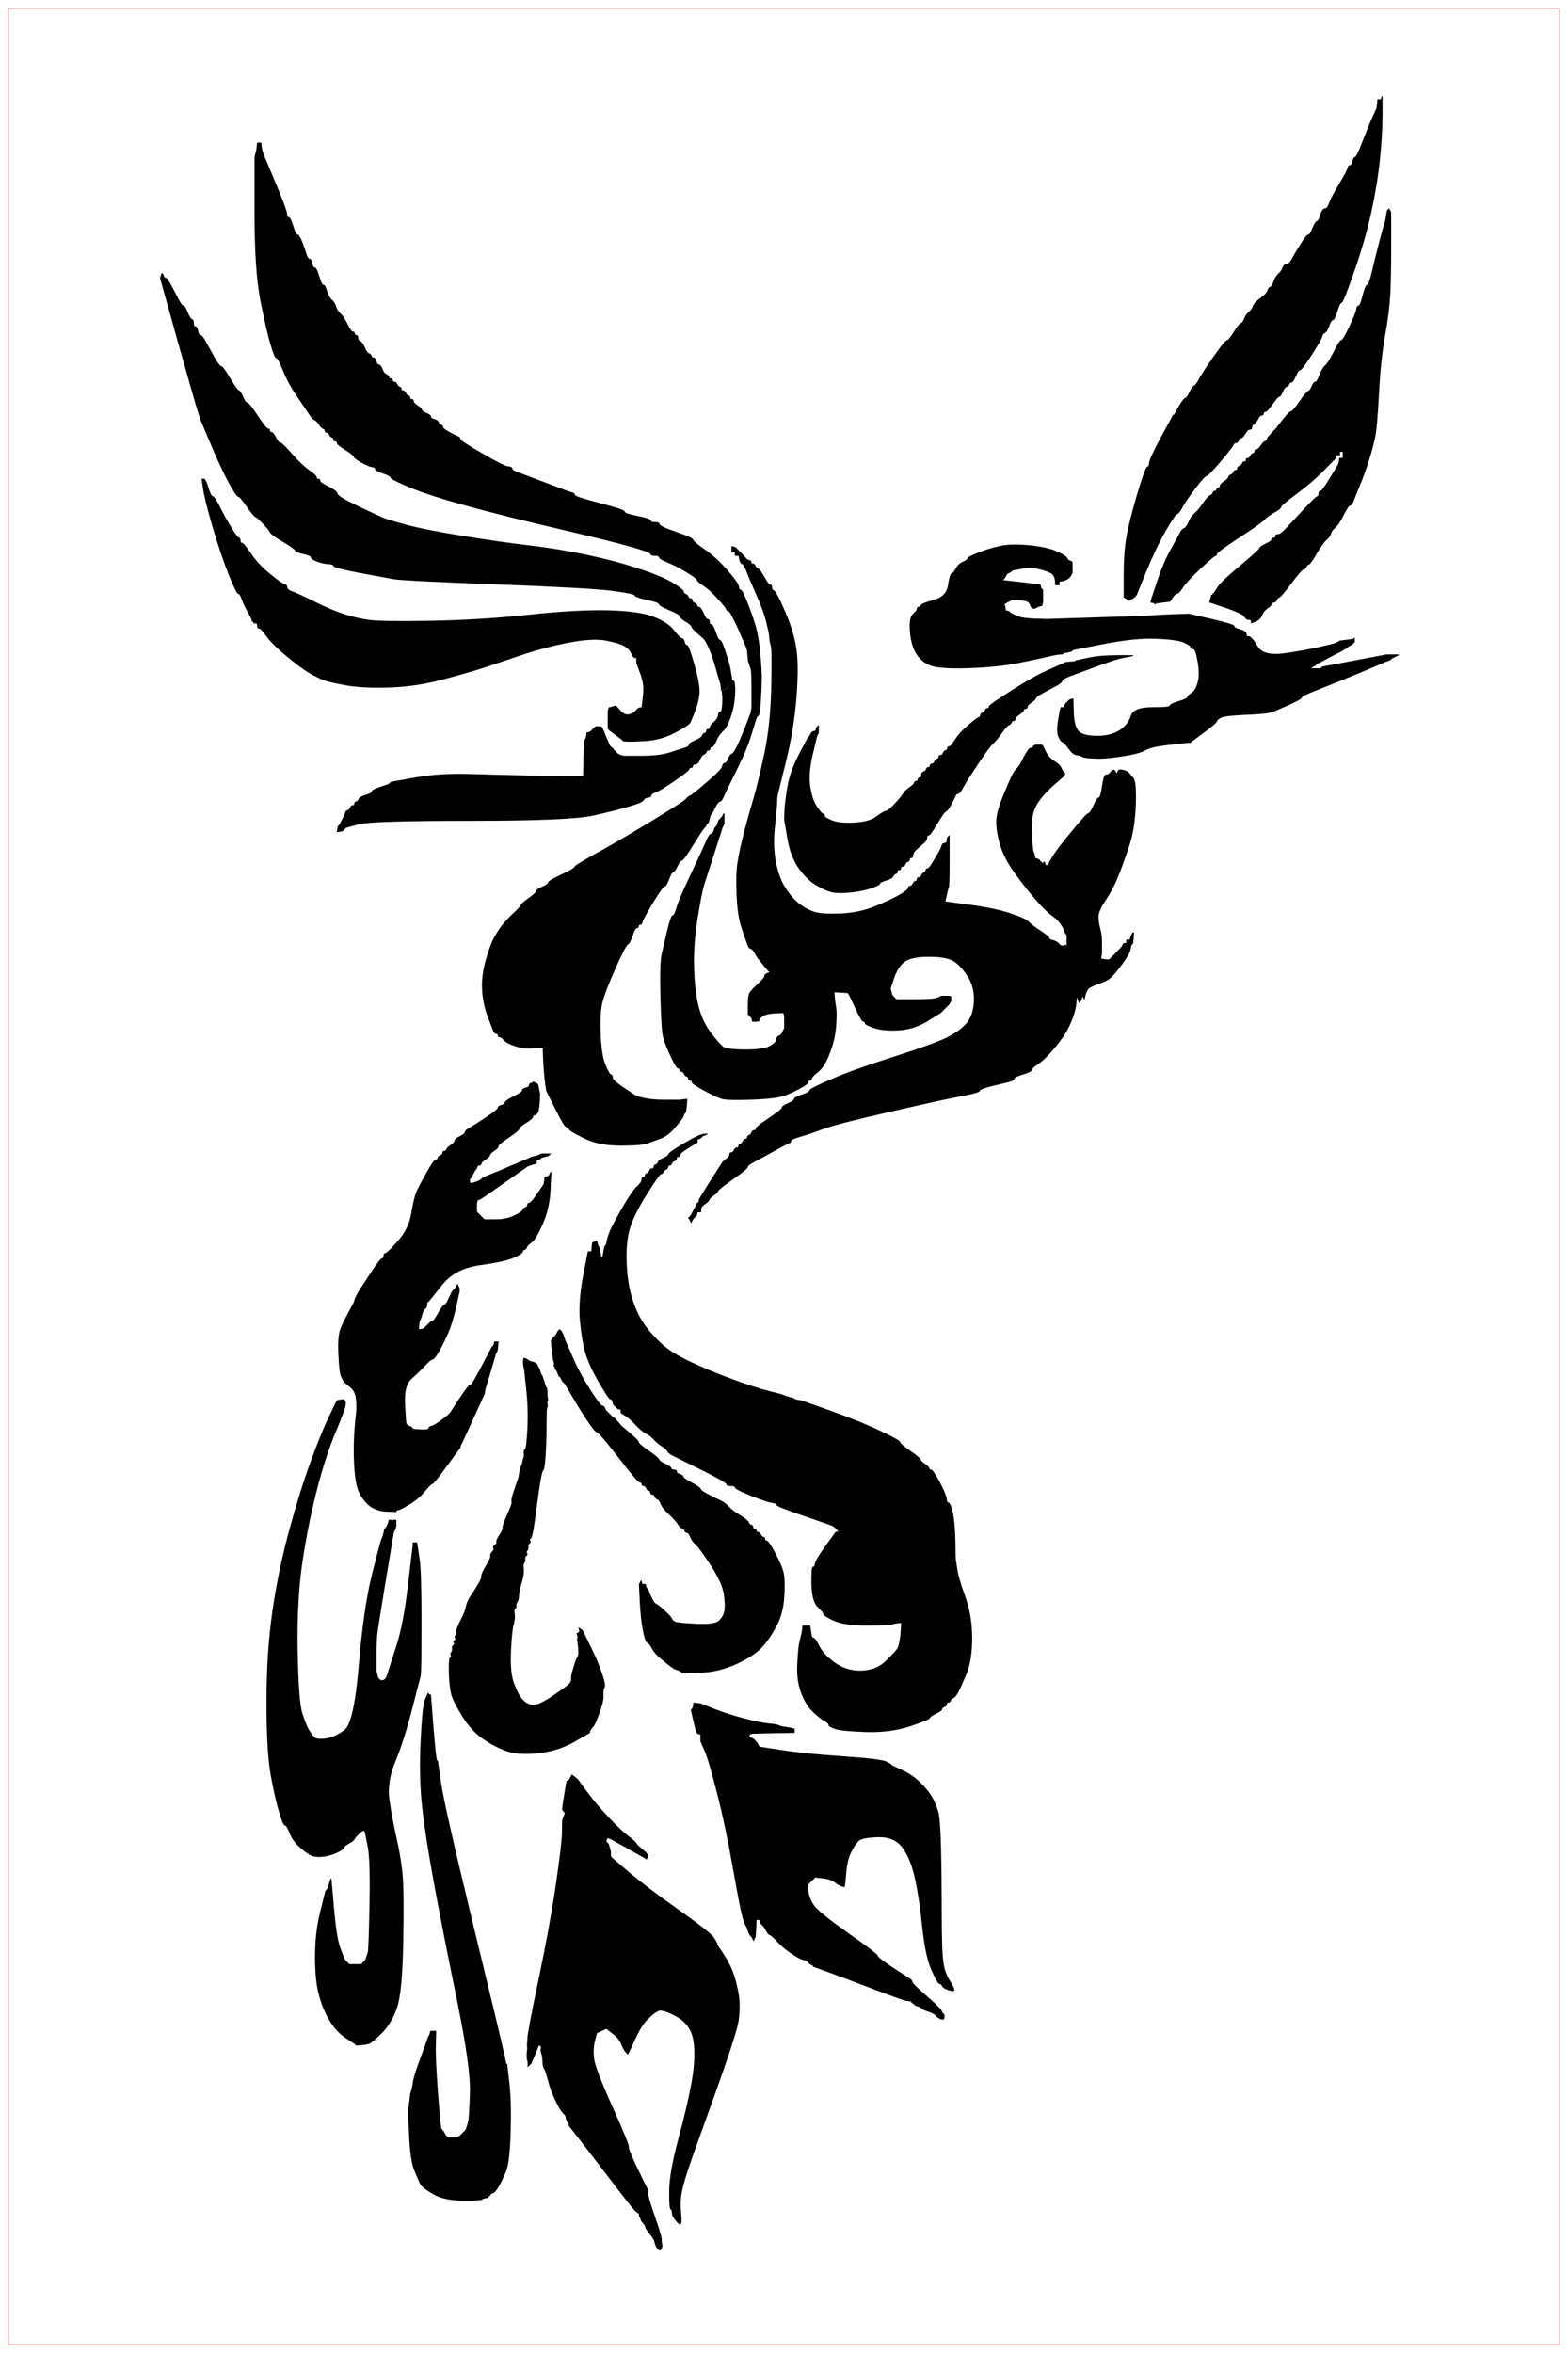
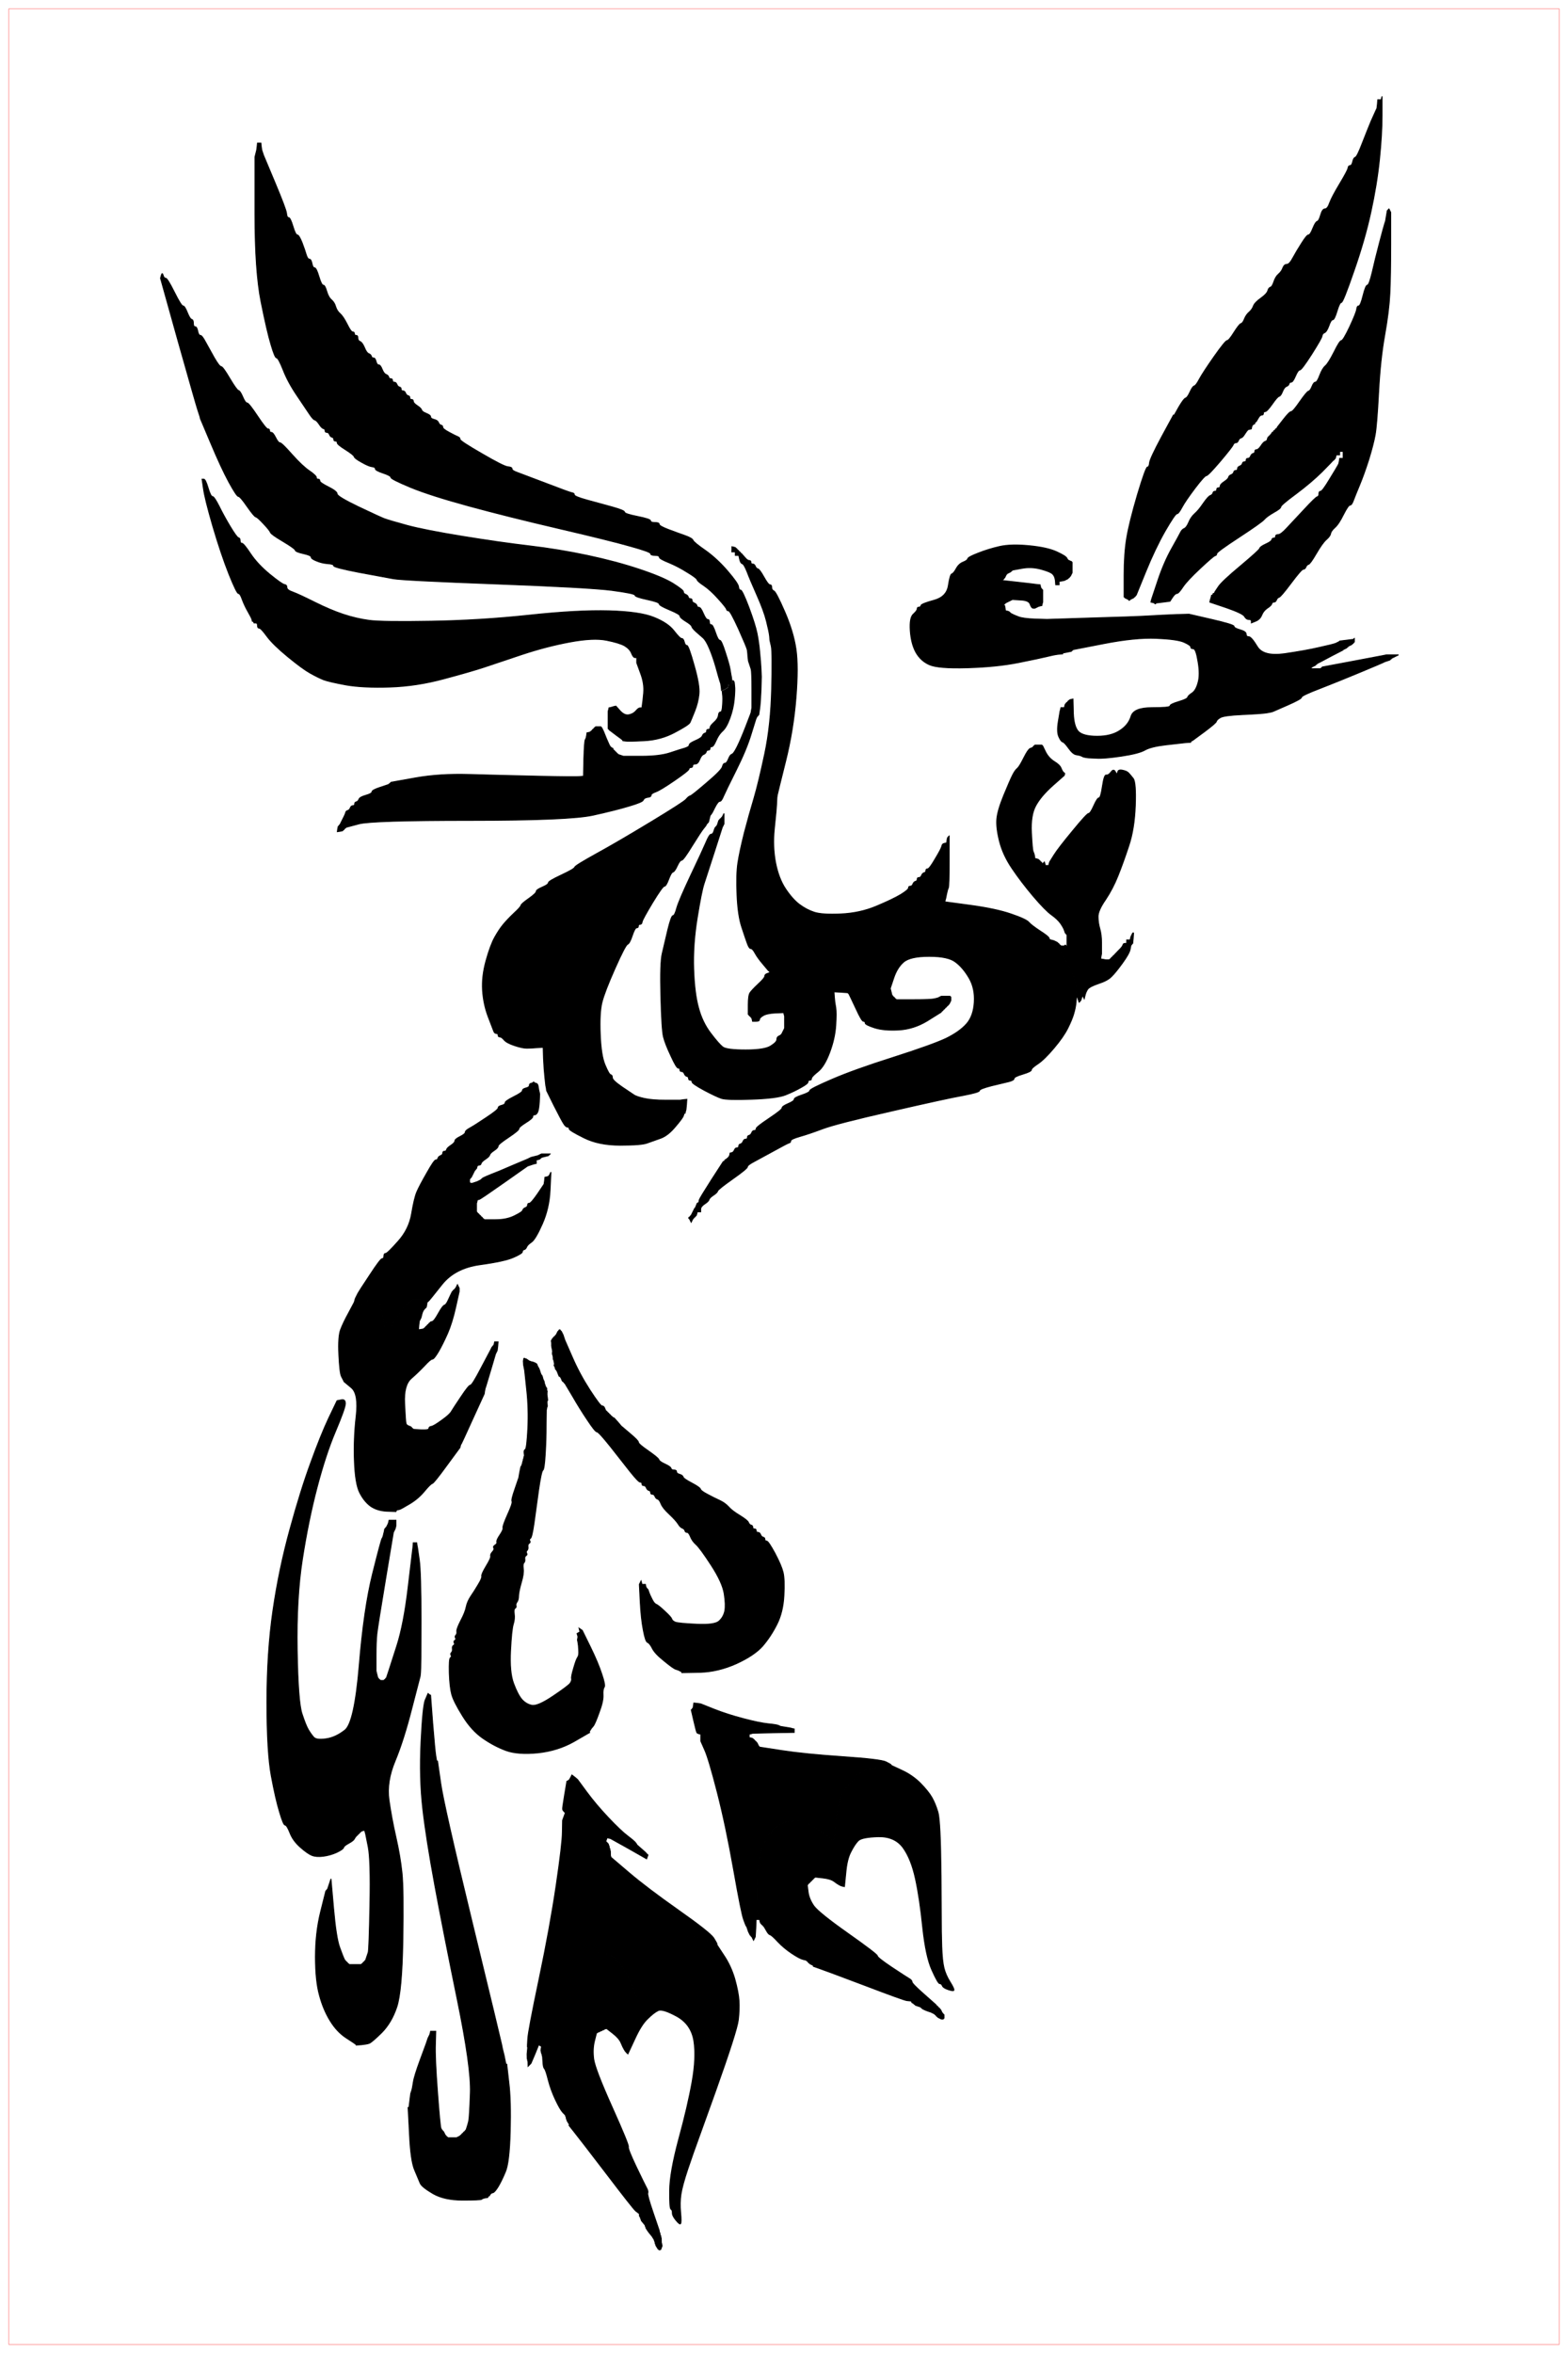
<svg xmlns="http://www.w3.org/2000/svg" xmlns:ns1="http://sodipodi.sourceforge.net/DTD/sodipodi-0.dtd" xmlns:ns2="http://www.inkscape.org/namespaces/inkscape" viewBox="0 0 181.806 272.742" version="1.1" id="svg222" ns1:docname="phoenixLaser.svg" ns2:export-filename="C:\Users\Moua\Desktop\phoenixPNG.png" ns2:export-xdpi="96" ns2:export-ydpi="96" ns2:version="0.92.2 (5c3e80d, 2017-08-06)" width="181.806" height="272.742">
  <defs id="defs226" />
  <ns1:namedview pagecolor="#ffffff" bordercolor="#666666" borderopacity="1" objecttolerance="10" gridtolerance="10" guidetolerance="10" ns2:pageopacity="0" ns2:pageshadow="2" ns2:window-width="2560" ns2:window-height="1506" id="namedview224" showgrid="false" ns2:zoom="3.9117459" ns2:cx="85.805297" ns2:cy="139.43218" ns2:window-x="-11" ns2:window-y="-11" ns2:window-maximized="1" ns2:current-layer="g220" fit-margin-top="1.2" fit-margin-left="1" fit-margin-right="1" fit-margin-bottom="1" />
  <g id="g220" style="fill-rule:evenodd;stroke-width:0.5" transform="translate(-272.058,-493.755)">
    <g id="g126" style="fill:#fefefe;stroke:#fefefe" transform="matrix(0.201,0,0,0.201,289.663,503.313)" />
    <path d="m 295.646,550.393 -0.161,-1.104 h 0.201 q 0.201,0 0.502,1.004 0.301,1.004 0.502,1.004 0.201,0 0.763,1.104 0.542,1.104 1.285,2.349 0.763,1.265 0.964,1.325 0.201,0.04 0.201,0.341 0,0.301 0.201,0.301 0.201,0 1.004,1.205 0.803,1.205 2.208,2.369 1.405,1.144 1.707,1.205 0.301,0.04 0.301,0.341 0,0.301 0.703,0.542 0.703,0.261 2.51,1.164 1.807,0.903 3.313,1.405 1.506,0.502 3.011,0.703 1.506,0.201 7.228,0.1 5.722,-0.1 11.343,-0.703 5.621,-0.602 9.235,-0.502 3.614,0.1 5.22,0.763 1.606,0.642 2.309,1.546 0.703,0.903 0.903,0.903 0.201,0 0.301,0.402 0.1,0.402 0.301,0.402 0.201,0 0.843,2.309 0.663,2.309 0.562,3.313 -0.1,1.004 -0.502,2.008 -0.402,1.004 -0.542,1.305 -0.161,0.301 -1.767,1.144 -1.606,0.863 -3.513,0.964 -1.907,0.1 -2.208,0.04 l -0.301,-0.04 v -0.04 q 0,-0.06 -0.763,-0.602 l -0.743,-0.562 -0.06,-0.04 -0.04,-0.06 -0.04,-0.06 -0.06,-0.04 v -2.008 l 0.06,-0.201 0.04,-0.201 0.201,-0.04 0.201,-0.06 0.201,-0.06 0.201,-0.04 0.502,0.562 q 0.502,0.542 1.004,0.442 0.502,-0.1 0.803,-0.442 0.301,-0.361 0.502,-0.361 h 0.201 l 0.04,-0.301 q 0.06,-0.301 0.161,-1.405 0.1,-1.104 -0.361,-2.309 l -0.442,-1.205 v -0.602 h -0.201 q -0.201,0 -0.402,-0.502 -0.201,-0.502 -0.803,-0.863 -0.602,-0.341 -2.108,-0.642 -1.506,-0.301 -4.216,0.201 -2.71,0.502 -5.561,1.446 -2.871,0.964 -4.377,1.466 -1.506,0.502 -4.658,1.345 -3.172,0.863 -6.284,0.964 -3.112,0.1 -5.079,-0.241 -1.947,-0.361 -2.61,-0.602 -0.642,-0.261 -1.546,-0.763 -0.903,-0.502 -2.61,-1.907 -1.707,-1.405 -2.409,-2.349 -0.703,-0.964 -0.903,-0.964 -0.201,0 -0.201,-0.301 0,-0.301 -0.201,-0.301 h -0.201 l -0.04,-0.1 q -0.06,-0.1 -0.12,-0.1 h -0.04 l -0.04,-0.201 q -0.06,-0.201 -0.462,-0.903 -0.402,-0.703 -0.663,-1.405 -0.241,-0.703 -0.442,-0.703 -0.201,0 -1.104,-2.249 -0.903,-2.269 -1.867,-5.541 -0.944,-3.252 -1.084,-4.357 z" id="path128" ns2:connector-curvature="0" style="fill:#000000;fill-opacity:1;stroke:#000000;stroke-width:0.1;stroke-opacity:1" />
    <path d="m 356.719,571.373 0.1,0.602 0.06,0.301 0.04,0.301 v 0.402 h -0.402 l -0.04,0.201 -0.06,0.201 -0.06,0.04 -0.04,0.06 -0.201,0.1 -0.201,0.1 -0.1,0.06 -0.1,0.04 -0.04,-0.402 -0.06,-0.402 -0.1,-0.301 q -0.1,-0.301 -0.442,-1.546 -0.361,-1.265 -0.763,-2.208 -0.402,-0.964 -0.763,-1.265 -0.341,-0.301 -0.803,-0.703 -0.442,-0.402 -0.482,-0.602 -0.06,-0.201 -0.723,-0.602 -0.642,-0.402 -0.642,-0.602 0,-0.201 -1.205,-0.703 -1.205,-0.502 -1.205,-0.703 0,-0.201 -1.405,-0.502 -1.405,-0.301 -1.405,-0.502 0,-0.201 -2.71,-0.562 -2.71,-0.341 -13.451,-0.743 -10.741,-0.402 -11.845,-0.602 -1.104,-0.201 -4.015,-0.743 -2.911,-0.562 -2.911,-0.763 0,-0.201 -0.703,-0.241 -0.703,-0.06 -1.305,-0.321 -0.602,-0.241 -0.602,-0.442 0,-0.201 -0.903,-0.402 -0.903,-0.201 -0.944,-0.402 -0.06,-0.201 -1.405,-1.004 -1.365,-0.803 -1.466,-1.044 -0.1,-0.261 -0.803,-1.004 -0.703,-0.763 -0.903,-0.803 -0.201,-0.06 -1.004,-1.205 -0.803,-1.164 -1.004,-1.164 -0.201,0 -1.104,-1.646 -0.903,-1.666 -2.108,-4.537 l -1.205,-2.851 -0.04,-0.201 q -0.06,-0.201 -0.261,-0.803 -0.201,-0.602 -2.269,-7.93 l -2.048,-7.328 0.1,-0.361 q 0.1,-0.341 0.201,0 0.1,0.361 0.301,0.361 0.201,0 1.004,1.606 0.803,1.606 1.004,1.606 0.201,0 0.502,0.763 0.301,0.743 0.502,0.803 0.201,0.04 0.201,0.442 0,0.402 0.201,0.402 0.201,0 0.301,0.502 0.1,0.502 0.301,0.502 0.201,0 0.602,0.763 0.402,0.743 1.004,1.807 0.602,1.044 0.803,1.044 0.201,0 1.004,1.365 0.803,1.345 1.004,1.405 0.201,0.04 0.502,0.743 0.301,0.703 0.502,0.703 0.201,0 1.205,1.506 1.004,1.506 1.205,1.506 0.201,0 0.201,0.201 0,0.201 0.201,0.201 0.201,0 0.502,0.602 0.301,0.602 0.502,0.602 0.201,0 1.405,1.365 1.205,1.345 2.008,1.887 0.803,0.562 0.803,0.763 0,0.201 0.201,0.201 0.201,0 0.201,0.201 0,0.201 1.004,0.703 1.004,0.502 1.004,0.803 0,0.301 2.409,1.466 2.409,1.144 3.052,1.405 0.663,0.241 2.73,0.803 2.048,0.542 6.364,1.245 4.316,0.703 7.729,1.104 3.413,0.402 6.726,1.104 3.313,0.703 6.023,1.606 2.71,0.903 3.915,1.646 1.205,0.763 1.205,0.964 0,0.201 0.241,0.301 0.261,0.1 0.321,0.301 0.04,0.201 0.241,0.201 0.201,0 0.201,0.201 0,0.201 0.241,0.301 0.261,0.1 0.321,0.301 0.04,0.201 0.241,0.201 0.201,0 0.502,0.703 0.301,0.703 0.502,0.703 0.201,0 0.201,0.301 0,0.301 0.201,0.301 0.201,0 0.502,0.903 0.301,0.903 0.502,0.903 0.201,0 0.642,1.405 0.462,1.405 0.562,2.008 z" id="path130" ns2:connector-curvature="0" style="fill:#000000;fill-opacity:1;stroke:#000000;stroke-width:0.1;stroke-opacity:1" />
    <path d="m 316.566,671.454 0.1,-0.502 0.06,-0.04 0.04,-0.06 0.04,-0.06 0.06,-0.04 0.1,-0.201 0.1,-0.201 0.06,-0.201 0.04,-0.201 h 0.803 v 0.602 l -0.04,0.201 -0.06,0.201 -0.1,0.201 -0.1,0.201 -0.903,5.421 q -0.903,5.421 -1.004,6.324 -0.1,0.903 -0.1,2.61 v 1.706 l 0.1,0.402 0.1,0.402 0.06,0.04 0.04,0.06 0.04,0.06 0.06,0.04 0.06,0.04 0.04,0.06 h 0.402 l 0.04,-0.06 0.06,-0.04 0.06,-0.04 0.04,-0.06 0.04,-0.06 0.06,-0.04 0.1,-0.301 0.1,-0.301 0.1,-0.301 q 0.1,-0.301 0.903,-2.811 0.803,-2.51 1.305,-6.726 l 0.502,-4.216 0.06,-0.502 0.04,-0.502 h 0.402 l 0.04,0.301 0.06,0.301 0.201,1.405 q 0.201,1.405 0.201,7.027 0,5.621 -0.06,6.023 l -0.04,0.402 -0.964,3.714 q -0.944,3.714 -1.947,6.123 -1.004,2.409 -0.703,4.517 0.301,2.108 0.803,4.316 0.502,2.208 0.703,4.116 0.201,1.907 0.1,7.83 -0.1,5.923 -0.703,7.729 -0.602,1.807 -1.747,2.971 -1.164,1.144 -1.466,1.245 -0.301,0.1 -0.903,0.161 l -0.602,0.04 v -0.04 q 0,-0.06 -1.104,-0.763 -1.104,-0.703 -1.907,-2.008 -0.803,-1.305 -1.245,-2.971 -0.462,-1.646 -0.462,-4.457 0,-2.811 0.602,-5.22 l 0.602,-2.409 0.06,-0.04 0.04,-0.06 0.04,-0.06 0.06,-0.04 0.1,-0.301 0.1,-0.301 0.1,-0.301 0.1,-0.301 0.301,3.413 q 0.301,3.413 0.703,4.517 0.402,1.104 0.502,1.305 l 0.1,0.201 0.06,0.04 0.04,0.06 0.04,0.06 0.06,0.04 0.06,0.04 0.04,0.06 0.04,0.06 0.06,0.04 0.06,0.04 0.04,0.06 h 1.405 l 0.04,-0.06 0.06,-0.04 0.06,-0.04 0.04,-0.06 0.04,-0.06 0.06,-0.04 0.06,-0.04 0.04,-0.06 0.04,-0.06 0.06,-0.04 0.1,-0.301 q 0.1,-0.301 0.201,-0.602 0.1,-0.301 0.201,-5.521 0.1,-5.22 -0.201,-6.726 l -0.301,-1.506 -0.06,-0.201 -0.04,-0.201 -0.201,0.04 -0.201,0.06 -0.04,0.06 -0.06,0.04 -0.06,0.04 -0.04,0.06 -0.04,0.06 -0.06,0.04 -0.06,0.04 -0.04,0.06 -0.04,0.06 -0.06,0.04 -0.06,0.04 -0.04,0.06 -0.04,0.06 q -0.06,0.04 -0.161,0.241 -0.1,0.201 -0.642,0.502 -0.562,0.301 -0.602,0.502 -0.06,0.201 -0.803,0.562 -0.763,0.341 -1.566,0.442 -0.803,0.1 -1.305,-0.1 -0.502,-0.201 -1.345,-0.944 -0.863,-0.763 -1.205,-1.666 -0.361,-0.903 -0.562,-0.903 -0.201,0 -0.642,-1.506 -0.462,-1.506 -0.964,-4.216 -0.502,-2.71 -0.502,-8.533 0,-5.822 0.703,-10.641 0.703,-4.818 1.968,-9.396 1.245,-4.557 2.409,-7.709 1.144,-3.172 2.088,-5.18 l 0.964,-2.008 0.502,-0.1 q 0.502,-0.1 0.462,0.502 -0.06,0.602 -1.164,3.212 -1.104,2.61 -2.108,6.425 -1.004,3.815 -1.707,8.332 -0.703,4.517 -0.602,10.54 0.1,6.023 0.562,7.388 0.442,1.345 0.743,1.847 0.301,0.502 0.602,0.843 0.301,0.361 1.405,0.201 1.104,-0.141 2.208,-1.004 1.104,-0.843 1.666,-7.468 0.542,-6.625 1.546,-10.641 1.004,-4.015 1.104,-4.116 0.1,-0.1 0.201,-0.602 z" id="path132" ns2:connector-curvature="0" style="fill:#000000;fill-opacity:1;stroke:#000000;stroke-width:0.1;stroke-opacity:1" />
    <g id="g138" style="fill:#000000;fill-opacity:1;stroke:#000000;stroke-opacity:1" transform="matrix(0.201,0,0,0.201,289.663,503.313)">
      <path d="m 335,346 v -1 h 0.5 l 0.3,0.5 0.2,0.5 0.2,2 q 0.3,2 -0.2,7.5 -0.5,5.5 -2.5,11 -2,5.5 -4.3,7.5 -2.2,2 -3.7,5.5 -1.5,3.5 -2.5,3.5 -1,0 -1,1 0,1 -1,1 -1,0 -1.2,1 -0.3,1 -1.6,1.5 -1.2,0.5 -2.2,3 -1,2.5 -2.5,2.5 -1.5,0 -1.5,1 0,1 -1,1 -1,0 -1.2,1 -0.3,1 -8.3,6.5 -8,5.5 -10.7,6.5 -2.8,1 -2.8,2 0,1 -2,1.2 -2,0.3 -2.5,1.6 -0.5,1.2 -8,3.4 -7.5,2.3 -21,5.3 -13.5,3 -70.5,3 -57,0 -64.5,2 l -7.5,2 -0.2,0.3 -0.3,0.2 -0.3,0.2 -0.2,0.3 -0.2,0.3 -0.3,0.2 -0.3,0.2 -0.2,0.3 -1.5,0.3 -1.5,0.2 0.2,-1.5 0.3,-1.5 0.3,-0.2 0.2,-0.3 0.2,-0.3 0.3,-0.2 0.5,-1 0.5,-1 0.5,-1 0.5,-1 0.5,-1 q 0.5,-1 0.8,-2 0.2,-1 1.2,-1.2 1,-0.3 1.5,-1.6 0.5,-1.2 1.5,-1.2 1,0 1,-1 0,-1 1,-1.2 1,-0.3 1.5,-1.6 0.5,-1.2 4,-2.2 3.5,-1 3.5,-2 0,-1 4.5,-2.5 l 4.5,-1.5 0.5,-0.2 0.5,-0.3 0.2,-0.3 0.3,-0.2 0.3,-0.2 0.2,-0.3 14,-2.5 q 14,-2.5 31,-2 17,0.5 39.5,1 22.5,0.5 24.5,0.2 l 2,-0.2 0.2,-10 q 0.3,-10 0.8,-11 l 0.5,-1 0.3,-1.5 0.2,-1.5 1,-0.2 1,-0.3 0.2,-0.3 0.3,-0.2 0.3,-0.2 0.2,-0.3 0.2,-0.3 0.3,-0.2 0.3,-0.2 0.2,-0.3 0.2,-0.3 0.3,-0.2 0.3,-0.2 0.2,-0.3 h 3 l 0.2,0.3 0.3,0.2 0.5,1 0.5,1 1.7,4.2 q 1.8,4.3 2.3,4.8 0.5,0.5 1,0.8 l 0.5,0.2 v 0.5 l 0.2,0.3 0.3,0.2 0.3,0.2 0.2,0.3 0.2,0.3 0.3,0.2 0.3,0.2 0.2,0.3 0.2,0.3 0.3,0.2 0.3,0.2 0.2,0.3 1.5,0.5 1.5,0.5 h 10.5 q 10.5,0 16.5,-2 6,-2 8.5,-2.7 2.5,-0.8 2.5,-1.8 0,-1 3.5,-2.5 3.5,-1.5 4,-2.7 0.5,-1.3 1.5,-1.6 1,-0.2 1,-1.2 0,-1 1,-1 1,0 1,-1 0,-1 2.2,-3 2.3,-2 2.6,-4 0.2,-2 1.2,-2 1,0 1.2,-4 0.3,-4 0,-6 l -0.2,-2 0.5,-0.2 0.5,-0.3 1,-0.5 1,-0.5 0.2,-0.3 0.3,-0.2 0.3,-1 0.2,-1 h 2 z" id="path134" ns2:connector-curvature="0" style="fill:#000000;fill-opacity:1;stroke:#000000;stroke-opacity:1" />
-       <path d="m 556.5,330.5 h 9.5 l -2.5,0.5 -2.5,0.5 -2.5,0.5 q -2.5,0.5 -13.5,4.5 -11,4 -15.5,5.7 -4.5,1.8 -4.5,2.8 0,1 -3.8,3 -3.7,2 -7.4,4 -3.8,2 -4,3 -0.3,1 -2.6,2.5 -2.2,1.5 -2.2,2.5 0,1 -1,1 -1,0 -1.2,1 -0.3,1 -2.6,2.5 -2.2,1.5 -2.2,2.5 0,1 -1,1 -1,0 -1.2,1 -0.3,1 -1.6,1.5 -1.2,0.5 -4,4.5 -2.7,4 -5,6 -2.2,2 -8.7,11.8 -6.5,9.7 -8.5,13.4 -2,3.8 -3,3.8 -1,0 -1.5,1.2 -0.5,1.3 -2.5,5 -2,3.8 -3,4 -1,0.3 -5,7 -4,6.8 -5,6.8 -1,0 -1,1.5 0,1.5 -1.8,3 -1.7,1.5 -4,3.5 -2.2,2 -2.2,3.5 0,1.5 -1,1.5 -1,0 -1,1 0,1 -1,1.2 -1,0.3 -1.5,1.6 -0.5,1.2 -1.5,1.2 -1,0 -1,1 0,1 -1,1 -1,0 -1,1 0,1 -1,1.2 -1,0.3 -1.5,1.6 -0.5,1.2 -4,2.2 -3.5,1 -3.7,2 -0.3,1 -6,2.8 -5.8,1.7 -12.3,2.2 -6.5,0.5 -10,-0.5 -3.5,-1 -8.5,-4 -5,-3 -9.8,-9.7 -4.7,-6.8 -6.4,-17.3 L 365,425 l 0.2,-5.5 q 0.3,-5.5 1.8,-14 1.5,-8.5 6.5,-18 l 5,-9.5 0.3,-0.2 0.2,-0.3 0.2,-0.3 0.3,-0.2 0.5,-1 0.5,-1 0.3,-0.2 0.2,-0.3 1,-0.3 1,-0.2 0.2,-1 0.3,-1 0.3,-0.2 0.2,-0.3 0.2,-0.3 0.3,-0.2 v 4 l -0.5,1 -0.5,1 -2.5,10.5 q -2.5,10.5 -1.5,18 1,7.5 3.7,11.7 2.8,4.3 3.8,4.6 1,0.2 1,1.2 0,1 4.5,2.8 4.5,1.7 13,1.2 8.5,-0.5 12.5,-3.5 4,-3 5.5,-3.3 1.5,-0.2 5,-4 3.5,-3.7 5,-6 1.5,-2.2 3.7,-3.7 2.3,-1.5 2.6,-2.5 0.2,-1 1.2,-1 1,0 1,-1 0,-1 1,-1 1,0 1,-1.5 0,-1.5 1.2,-2 1.3,-0.5 1.6,-1.5 0.2,-1 1.2,-1 1,0 1,-1 0,-1 1,-1 1,0 1.5,-1.2 0.5,-1.3 1.5,-1.6 1,-0.2 1,-1.2 0,-1 1,-1 1,0 1.5,-1.2 0.5,-1.3 1.5,-1.6 1,-0.2 1,-1.2 0,-1 1,-1 1,0 3.5,-4 2.5,-4 7.5,-8.2 5,-4.3 6,-4.6 1,-0.2 1,-1.2 0,-1 1.2,-1.5 1.3,-0.5 1.6,-1.5 0.2,-1 1.2,-1 1,0 1,-1 0,-1 13,-9.2 13,-8.3 21,-11.8 8,-3.5 9,-4 l 1,-0.5 2.5,-0.3 2.5,-0.2 h 0.5 l 0.3,-0.2 0.2,-0.3 7,-1.5 q 7,-1.5 16.5,-1.5 z" id="path136" ns2:connector-curvature="0" style="fill:#000000;fill-opacity:1;stroke:#000000;stroke-opacity:1" />
    </g>
-     <path d="m 353.607,625.218 0.502,-0.04 h -0.1 l -0.06,0.04 q -0.04,0.06 -0.241,0.12 l -0.201,0.04 v 0.04 q 0,0.06 -0.1,0.12 l -0.1,0.04 v 0.04 q 0,0.06 -0.201,0.12 l -0.201,0.04 v 0.402 l -0.201,0.04 -0.201,0.06 v 0.1 L 351.7,626.884 q -0.803,0.502 -0.803,0.703 0,0.201 -0.201,0.201 -0.201,0 -0.201,0.201 0,0.201 -0.241,0.301 -0.261,0.1 -0.321,0.301 -0.04,0.201 -0.241,0.201 -0.201,0 -0.201,0.201 0,0.201 -0.241,0.301 -0.261,0.1 -0.321,0.301 -0.04,0.201 -0.241,0.201 -0.201,0 -1.646,2.309 -1.466,2.309 -1.968,3.915 -0.502,1.606 -0.402,4.116 0.1,2.51 0.703,4.316 0.602,1.807 1.466,2.971 0.843,1.144 1.947,2.148 1.104,1.004 3.212,2.008 2.108,1.004 4.818,2.008 2.71,1.004 4.316,1.405 1.606,0.402 1.807,0.502 0.201,0.1 0.602,0.201 l 0.402,0.1 0.201,0.1 0.201,0.1 0.301,0.06 0.301,0.04 3.513,1.245 q 3.513,1.265 5.722,2.329 2.208,1.044 2.208,1.245 0,0.201 1.164,1.004 1.144,0.803 1.205,1.004 0.04,0.201 0.482,0.502 0.462,0.301 0.522,0.502 0.04,0.201 0.241,0.201 0.201,0 0.964,1.405 0.743,1.405 0.803,1.907 0.04,0.502 0.241,0.502 0.201,0 0.442,1.004 0.261,1.004 0.321,3.212 l 0.04,2.208 0.161,1.104 q 0.141,1.104 0.944,3.313 0.803,2.208 0.803,4.818 0,2.61 -0.663,4.176 -0.642,1.546 -0.944,2.088 -0.301,0.562 -0.542,0.663 -0.261,0.1 -0.321,0.301 -0.04,0.201 -0.241,0.201 -0.201,0 -0.201,0.201 0,0.201 -0.241,0.301 -0.261,0.1 -0.321,0.301 -0.04,0.201 -0.683,0.502 -0.663,0.301 -0.723,0.502 -0.04,0.201 -2.349,0.964 -2.309,0.743 -5.12,0.642 -2.811,-0.1 -3.513,-0.361 -0.703,-0.241 -0.703,-0.442 0,-0.201 -0.562,-0.502 -0.542,-0.301 -1.345,-1.104 -0.803,-0.803 -1.305,-2.208 -0.502,-1.405 -0.402,-3.212 0.1,-1.807 0.201,-2.309 0.1,-0.502 0.201,-0.903 l 0.1,-0.402 0.06,-0.402 0.04,-0.402 h 0.803 l 0.04,0.301 0.06,0.301 0.06,0.402 q 0.04,0.402 0.241,0.402 0.201,0 0.703,1.004 0.502,1.004 1.907,1.968 1.405,0.944 3.112,0.843 1.707,-0.1 2.75,-1.164 1.064,-1.044 1.265,-1.345 0.201,-0.301 0.301,-0.903 l 0.1,-0.602 0.06,-0.803 0.04,-0.803 -0.402,0.04 -0.402,0.06 -0.402,0.1 q -0.402,0.1 -2.911,0.1 -2.51,0 -3.714,-0.542 -1.205,-0.562 -1.205,-0.763 0,-0.201 -0.642,-0.803 -0.663,-0.602 -0.723,-2.61 -0.04,-2.008 0.161,-2.008 0.201,0 0.241,-0.402 0.06,-0.402 1.205,-2.008 l 1.164,-1.606 0.201,-0.04 0.201,-0.06 -0.04,-0.06 -0.06,-0.04 -0.06,-0.04 -0.04,-0.06 -0.04,-0.06 -0.06,-0.04 -0.06,-0.04 -0.04,-0.06 -0.04,-0.06 -0.06,-0.04 -0.06,-0.04 -0.04,-0.06 -0.201,-0.1 q -0.201,-0.1 -3.313,-1.164 -3.112,-1.044 -3.112,-1.245 0,-0.201 -0.502,-0.241 -0.502,-0.06 -2.409,-0.803 -1.907,-0.763 -1.907,-0.964 0,-0.201 -0.502,-0.201 -0.502,0 -0.502,-0.201 0,-0.201 -2.71,-1.566 -2.71,-1.345 -3.413,-1.686 -0.703,-0.361 -0.743,-0.562 -0.06,-0.201 -0.602,-0.562 -0.562,-0.341 -0.964,-0.803 -0.402,-0.442 -0.903,-0.683 -0.502,-0.261 -1.205,-1.004 -0.703,-0.763 -1.205,-1.064 l -0.502,-0.301 v -0.402 l -0.201,-0.04 -0.201,-0.06 -0.04,-0.06 -0.06,-0.04 -0.06,-0.04 -0.04,-0.06 -0.04,-0.06 -0.06,-0.04 -0.06,-0.04 -0.04,-0.06 -0.04,-0.06 q -0.06,-0.04 -0.12,-0.341 -0.04,-0.301 -0.241,-0.301 -0.201,0 -1.365,-2.008 -1.144,-2.008 -1.546,-3.413 -0.402,-1.405 -0.602,-3.614 -0.201,-2.208 0.341,-5.12 l 0.562,-2.911 h 0.402 l 0.04,-0.502 0.06,-0.502 0.06,-0.04 0.04,-0.06 0.201,-0.06 0.201,-0.04 0.04,0.201 0.06,0.201 0.1,0.201 q 0.1,0.201 0.201,0.803 l 0.1,0.602 0.06,-0.04 0.04,-0.06 0.04,-0.06 0.06,-0.04 0.1,-0.602 0.1,-0.602 0.06,-0.04 0.04,-0.06 0.04,-0.06 0.06,-0.04 0.1,-0.502 q 0.1,-0.502 0.402,-1.205 0.301,-0.703 1.405,-2.61 1.104,-1.907 1.646,-2.409 0.562,-0.502 0.562,-0.803 0,-0.301 0.201,-0.301 0.201,0 0.201,-0.201 0,-0.201 0.201,-0.241 0.201,-0.06 0.301,-0.321 0.1,-0.241 0.301,-0.241 0.201,0 0.201,-0.201 0,-0.201 0.201,-0.241 0.201,-0.06 0.301,-0.321 0.1,-0.241 0.602,-0.442 0.502,-0.201 0.602,-0.442 0.1,-0.261 1.807,-1.265 1.707,-1.004 2.208,-1.064 z" id="path140" ns2:connector-curvature="0" style="fill:#000000;fill-opacity:1;stroke:#000000;stroke-width:0.1;stroke-opacity:1" />
    <path d="m 301.87,510.741 0.04,-0.402 h 0.402 l 0.04,0.402 0.06,0.402 0.1,0.301 0.1,0.301 1.305,3.112 q 1.305,3.112 1.365,3.614 0.04,0.502 0.241,0.502 0.201,0 0.502,1.004 0.301,1.004 0.502,1.004 0.201,0 0.562,0.903 0.341,0.903 0.482,1.405 0.161,0.502 0.361,0.502 0.201,0 0.301,0.502 0.1,0.502 0.301,0.502 0.201,0 0.502,1.004 0.301,1.004 0.502,1.004 0.201,0 0.402,0.703 0.201,0.703 0.562,1.004 0.341,0.301 0.482,0.803 0.161,0.502 0.522,0.803 0.341,0.301 0.803,1.205 0.442,0.903 0.642,0.903 0.201,0 0.201,0.201 0,0.201 0.201,0.201 0.201,0 0.201,0.301 0,0.301 0.241,0.402 0.261,0.1 0.522,0.703 0.241,0.602 0.482,0.703 0.261,0.1 0.321,0.301 0.04,0.201 0.241,0.201 0.201,0 0.301,0.402 0.1,0.402 0.301,0.402 0.201,0 0.402,0.502 0.201,0.502 0.442,0.602 0.261,0.1 0.321,0.301 0.04,0.201 0.241,0.201 0.201,0 0.201,0.201 0,0.201 0.201,0.201 0.201,0 0.301,0.241 0.1,0.261 0.301,0.321 0.201,0.04 0.201,0.241 0,0.201 0.201,0.201 0.201,0 0.301,0.241 0.1,0.261 0.301,0.321 0.201,0.04 0.201,0.241 0,0.201 0.201,0.201 0.201,0 0.201,0.201 0,0.201 0.442,0.502 0.462,0.301 0.522,0.502 0.04,0.201 0.542,0.402 0.502,0.201 0.502,0.402 0,0.201 0.402,0.301 0.402,0.1 0.502,0.341 0.1,0.261 0.301,0.321 0.201,0.04 0.201,0.241 0,0.201 0.763,0.602 0.743,0.402 1.004,0.502 0.241,0.1 0.241,0.301 0,0.201 2.51,1.646 2.51,1.466 3.011,1.526 0.502,0.04 0.502,0.241 0,0.201 0.562,0.402 0.542,0.201 3.293,1.245 2.771,1.064 3.072,1.124 0.301,0.04 0.301,0.241 0,0.201 1.446,0.602 1.466,0.402 2.931,0.803 1.446,0.402 1.446,0.602 0,0.201 1.506,0.502 1.506,0.301 1.506,0.502 0,0.201 0.502,0.201 0.502,0 0.502,0.201 0,0.201 1.044,0.602 1.064,0.402 1.927,0.703 0.843,0.301 0.944,0.542 0.1,0.261 1.466,1.205 1.345,0.964 2.55,2.369 1.205,1.405 1.265,1.807 0.04,0.402 0.241,0.402 0.201,0 0.964,2.008 0.743,2.008 0.944,3.011 0.201,1.004 0.301,2.108 l 0.1,1.104 0.06,0.903 0.04,0.903 -0.04,1.506 q -0.06,1.506 -0.161,2.208 l -0.1,0.703 -0.06,0.04 -0.04,0.06 -0.04,0.06 -0.06,0.04 -0.06,0.1 -0.04,0.1 h -0.1 l -0.06,0.04 -0.04,0.06 -0.04,0.06 -0.06,0.04 -0.1,-0.402 -0.1,-0.402 h -0.1 l 0.04,-0.301 0.06,-0.301 v -2.108 q 0,-2.108 -0.1,-2.409 l -0.1,-0.301 -0.1,-0.301 -0.1,-0.301 -0.06,-0.502 -0.04,-0.502 -0.04,-0.301 q -0.06,-0.301 -1.004,-2.409 -0.964,-2.108 -1.164,-2.108 -0.201,0 -0.241,-0.201 -0.06,-0.201 -0.964,-1.205 -0.903,-1.004 -1.646,-1.506 -0.763,-0.502 -0.803,-0.703 -0.06,-0.201 -1.124,-0.843 -1.044,-0.663 -2.148,-1.124 -1.104,-0.442 -1.104,-0.642 0,-0.201 -0.502,-0.201 -0.502,0 -0.502,-0.201 0,-0.201 -2.309,-0.843 -2.309,-0.663 -8.332,-2.068 -6.023,-1.405 -10.44,-2.61 -4.417,-1.205 -6.726,-2.148 -2.309,-0.964 -2.309,-1.164 0,-0.201 -0.903,-0.502 -0.903,-0.301 -0.903,-0.502 0,-0.201 -0.402,-0.241 -0.402,-0.06 -1.205,-0.522 -0.803,-0.442 -0.843,-0.642 -0.06,-0.201 -1.004,-0.803 -0.964,-0.602 -0.964,-0.803 0,-0.201 -0.201,-0.201 -0.201,0 -0.201,-0.201 0,-0.201 -0.201,-0.241 -0.201,-0.06 -0.301,-0.321 -0.1,-0.241 -0.301,-0.241 -0.201,0 -0.201,-0.201 0,-0.201 -0.201,-0.241 -0.201,-0.06 -0.502,-0.522 -0.301,-0.442 -0.502,-0.482 -0.201,-0.06 -0.602,-0.663 -0.402,-0.602 -1.446,-2.148 -1.064,-1.566 -1.606,-2.971 -0.562,-1.405 -0.763,-1.405 -0.201,0 -0.642,-1.506 -0.462,-1.506 -1.164,-5.019 -0.703,-3.513 -0.703,-10.139 v -6.625 l 0.1,-0.402 0.1,-0.402 z" id="path142" ns2:connector-curvature="0" style="fill:#000000;fill-opacity:1;stroke:#000000;stroke-width:0.1;stroke-opacity:1" />
    <path d="m 396.069,558.764 0.201,0.06 0.04,0.06 0.06,0.04 v 1.205 l -0.1,0.201 -0.1,0.201 -0.06,0.04 -0.04,0.06 -0.04,0.06 -0.06,0.04 -0.06,0.04 -0.04,0.06 -0.201,0.1 -0.201,0.1 -0.301,0.06 -0.301,0.04 v 0.402 h -0.402 l -0.04,-0.502 q -0.06,-0.502 -0.321,-0.743 -0.241,-0.261 -1.345,-0.562 -1.104,-0.301 -2.208,-0.1 l -1.104,0.201 -0.04,0.06 -0.06,0.04 -0.06,0.04 -0.04,0.06 -0.201,0.1 -0.201,0.1 -0.04,0.06 -0.06,0.04 -0.1,0.201 -0.1,0.201 -0.06,0.04 -0.04,0.06 -0.04,0.06 -0.06,0.04 -0.06,0.04 -0.04,0.06 1.807,0.201 q 1.807,0.201 2.208,0.261 l 0.402,0.04 0.04,0.201 0.06,0.201 0.06,0.04 0.04,0.06 0.04,0.06 0.06,0.04 v 1.405 l -0.06,0.201 -0.04,0.201 -0.201,0.04 -0.201,0.06 -0.201,0.1 -0.201,0.1 h -0.201 q -0.201,0 -0.361,-0.462 -0.141,-0.442 -1.084,-0.482 l -0.964,-0.06 -0.201,0.1 -0.201,0.1 -0.201,0.1 -0.201,0.1 -0.04,0.06 -0.06,0.04 -0.06,0.04 -0.04,0.06 0.04,0.06 0.06,0.04 0.06,0.301 0.04,0.301 0.201,0.04 0.201,0.06 0.04,0.06 0.06,0.04 0.06,0.04 0.04,0.06 0.201,0.1 0.201,0.1 0.502,0.201 q 0.502,0.201 1.907,0.261 l 1.405,0.04 5.019,-0.161 q 5.019,-0.141 6.726,-0.241 1.707,-0.1 3.212,-0.161 l 1.506,-0.04 2.61,0.602 q 2.61,0.602 2.61,0.803 0,0.201 0.703,0.402 0.703,0.201 0.703,0.502 0,0.301 0.301,0.301 0.301,0 1.004,1.164 0.703,1.144 3.152,0.803 2.469,-0.361 4.015,-0.723 1.566,-0.341 1.927,-0.482 0.341,-0.161 0.402,-0.201 l 0.04,-0.06 0.803,-0.1 0.803,-0.1 0.04,-0.06 0.06,-0.04 v 0.402 l -0.06,0.04 -0.04,0.06 -0.04,0.06 -0.06,0.04 -0.06,0.04 -0.04,0.06 -0.201,0.1 -0.201,0.1 -0.04,0.06 -0.06,0.04 -0.06,0.04 -0.04,0.06 -0.201,0.1 -0.201,0.1 -0.04,0.06 q -0.06,0.04 -1.325,0.683 l -1.245,0.663 -0.201,0.1 -0.201,0.1 -0.04,0.06 -0.06,0.04 -0.06,0.04 -0.04,0.06 -0.201,0.1 -0.201,0.1 -0.04,0.06 -0.06,0.04 -0.06,0.04 -0.04,0.06 h 1.205 l 0.04,-0.06 0.06,-0.04 0.06,-0.04 0.04,-0.06 3.212,-0.602 q 3.212,-0.602 3.714,-0.703 l 0.502,-0.1 h 1.405 l -0.201,0.1 -0.201,0.1 -0.201,0.1 -0.201,0.1 -0.04,0.06 -0.06,0.04 -0.06,0.04 -0.04,0.06 -0.301,0.1 -0.301,0.1 -0.201,0.1 q -0.201,0.1 -2.61,1.104 -2.409,1.004 -4.618,1.867 -2.208,0.843 -2.208,1.044 0,0.201 -1.606,0.903 l -1.606,0.703 -0.1,0.04 q -0.1,0.06 -0.703,0.161 -0.602,0.1 -2.811,0.201 -2.208,0.1 -2.61,0.361 -0.402,0.241 -0.442,0.442 -0.06,0.201 -1.405,1.205 l -1.365,1.004 -0.1,0.04 q -0.1,0.06 -0.1,0.12 v 0.04 l -0.602,0.04 q -0.602,0.06 -2.309,0.261 -1.706,0.201 -2.409,0.602 -0.703,0.402 -2.71,0.703 -2.008,0.301 -2.911,0.241 l -0.903,-0.04 -0.301,-0.04 -0.301,-0.06 -0.201,-0.1 q -0.201,-0.1 -0.602,-0.161 -0.402,-0.04 -0.903,-0.743 -0.502,-0.703 -0.703,-0.743 -0.201,-0.06 -0.442,-0.602 -0.261,-0.562 -0.06,-1.767 l 0.201,-1.205 0.06,-0.201 0.04,-0.201 h 0.402 l 0.04,-0.201 0.06,-0.201 0.06,-0.04 0.04,-0.06 0.04,-0.06 0.06,-0.04 0.06,-0.04 0.04,-0.06 0.04,-0.06 0.06,-0.04 0.06,-0.04 0.04,-0.06 0.201,-0.06 0.201,-0.04 0.04,1.606 q 0.06,1.606 0.602,2.168 0.562,0.542 2.168,0.542 1.606,0 2.61,-0.663 1.004,-0.642 1.305,-1.646 0.301,-1.004 2.409,-1.004 2.108,0 2.108,-0.201 0,-0.201 1.004,-0.502 1.004,-0.301 1.044,-0.502 0.06,-0.201 0.522,-0.502 0.442,-0.301 0.683,-1.205 0.261,-0.903 0,-2.409 -0.241,-1.506 -0.542,-1.506 -0.301,0 -0.301,-0.201 0,-0.201 -0.803,-0.562 -0.803,-0.341 -3.212,-0.442 -2.409,-0.1 -6.023,0.602 l -3.614,0.703 -0.04,0.06 -0.06,0.04 -0.06,0.04 -0.04,0.06 -0.502,0.1 -0.502,0.1 v 0.1 l -0.502,0.04 q -0.502,0.06 -1.305,0.261 -0.803,0.201 -3.313,0.703 -2.51,0.502 -5.923,0.602 -3.413,0.1 -4.417,-0.361 -1.004,-0.442 -1.566,-1.446 -0.542,-1.004 -0.642,-2.51 -0.1,-1.506 0.361,-1.907 0.442,-0.402 0.442,-0.602 0,-0.201 0.201,-0.201 0.201,0 0.241,-0.201 0.06,-0.201 1.526,-0.602 1.446,-0.402 1.646,-1.707 0.201,-1.305 0.402,-1.345 0.201,-0.06 0.502,-0.602 0.301,-0.562 0.803,-0.763 0.502,-0.201 0.542,-0.402 0.06,-0.201 1.205,-0.642 1.164,-0.462 2.469,-0.763 1.305,-0.301 3.413,-0.1 2.108,0.201 3.212,0.703 1.104,0.502 1.205,0.763 0.1,0.241 0.301,0.281 z" id="path144" ns2:connector-curvature="0" style="fill:#000000;fill-opacity:1;stroke:#000000;stroke-width:0.1;stroke-opacity:1" />
    <path d="m 358.526,577.958 0.602,-1.566 h 0.1 l 0.1,0.402 0.1,0.402 0.06,-0.04 0.04,-0.06 0.04,-0.06 0.06,-0.04 h 0.1 l -0.562,1.807 q -0.542,1.807 -1.747,4.216 -1.205,2.409 -1.466,3.011 -0.241,0.602 -0.442,0.602 -0.201,0 -0.562,0.703 -0.341,0.703 -0.402,0.743 l -0.04,0.06 -0.04,0.06 -0.06,0.04 -0.1,0.402 -0.1,0.402 -0.06,0.04 -0.04,0.06 -0.04,0.06 -0.06,0.04 -0.06,0.1 -0.04,0.1 -0.241,0.301 q -0.261,0.301 -1.325,2.008 -1.044,1.707 -1.245,1.707 -0.201,0 -0.502,0.642 -0.301,0.663 -0.502,0.723 -0.201,0.04 -0.502,0.843 -0.301,0.803 -0.502,0.803 -0.201,0 -1.365,1.907 -1.144,1.907 -1.205,2.208 -0.04,0.301 -0.241,0.301 -0.201,0 -0.201,0.201 0,0.201 -0.201,0.201 -0.201,0 -0.502,0.903 -0.301,0.903 -0.542,1.004 -0.261,0.1 -1.466,2.811 -1.205,2.71 -1.506,3.915 -0.301,1.205 -0.201,3.714 0.1,2.51 0.562,3.554 0.442,1.064 0.642,1.124 0.201,0.04 0.201,0.341 0,0.301 1.104,1.064 1.104,0.743 1.405,0.944 0.301,0.201 1.205,0.402 0.903,0.201 2.51,0.201 h 1.606 l 0.402,-0.06 0.402,-0.04 -0.04,0.602 -0.06,0.602 -0.06,0.201 -0.04,0.201 h -0.1 l -0.1,0.301 q -0.1,0.301 -0.964,1.305 -0.843,1.004 -1.686,1.305 -0.863,0.301 -1.526,0.542 -0.642,0.261 -3.152,0.261 -2.51,0 -4.216,-0.863 -1.707,-0.843 -1.707,-1.044 0,-0.201 -0.201,-0.201 -0.201,0 -0.442,-0.402 -0.261,-0.402 -1.124,-2.108 l -0.843,-1.707 -0.04,-0.301 -0.06,-0.301 -0.1,-0.903 q -0.1,-0.903 -0.161,-2.208 l -0.04,-1.305 -0.703,0.04 q -0.703,0.06 -1.205,0.06 -0.502,0 -1.405,-0.301 -0.903,-0.301 -1.205,-0.642 -0.301,-0.361 -0.502,-0.361 -0.201,0 -0.201,-0.201 0,-0.201 -0.201,-0.201 -0.201,0 -0.301,-0.241 -0.1,-0.261 -0.663,-1.727 -0.542,-1.446 -0.642,-3.052 -0.1,-1.606 0.402,-3.413 0.502,-1.807 1.004,-2.71 0.502,-0.903 1.004,-1.506 0.502,-0.602 1.245,-1.305 0.763,-0.703 0.803,-0.903 0.06,-0.201 0.924,-0.803 0.843,-0.602 0.843,-0.803 0,-0.201 0.703,-0.502 0.703,-0.301 0.703,-0.502 0,-0.201 1.506,-0.903 1.506,-0.703 1.546,-0.903 0.06,-0.201 2.53,-1.566 2.449,-1.345 6.264,-3.654 3.815,-2.309 4.116,-2.65 0.301,-0.361 0.502,-0.402 0.201,-0.06 1.907,-1.526 1.707,-1.446 1.807,-1.847 0.1,-0.402 0.301,-0.402 0.201,0 0.402,-0.502 0.201,-0.502 0.402,-0.542 0.201,-0.06 0.602,-0.863 0.402,-0.803 1.004,-2.349 z" id="path146" ns2:connector-curvature="0" style="fill:#000000;fill-opacity:1;stroke:#000000;stroke-width:0.1;stroke-opacity:1" />
    <path d="m 374.186,698.517 1.205,-0.161 1.205,0.562 q 1.205,0.542 2.168,1.486 0.944,0.964 1.345,1.666 0.402,0.703 0.703,1.707 0.301,1.004 0.361,7.428 l 0.04,6.425 0.04,1.707 q 0.06,1.706 0.261,2.51 0.201,0.803 0.703,1.606 0.502,0.803 0.442,0.964 -0.04,0.141 -0.642,-0.06 -0.602,-0.201 -0.703,-0.462 -0.1,-0.241 -0.301,-0.241 -0.201,0 -0.903,-1.566 -0.703,-1.546 -1.064,-4.899 -0.341,-3.373 -0.843,-5.682 -0.502,-2.309 -1.446,-3.614 -0.964,-1.305 -2.871,-1.265 -1.907,0.06 -2.309,0.462 -0.402,0.402 -0.843,1.265 -0.462,0.843 -0.602,2.449 l -0.161,1.606 -0.201,-0.04 -0.201,-0.06 -0.201,-0.1 q -0.201,-0.1 -0.602,-0.402 -0.402,-0.301 -1.305,-0.402 l -0.903,-0.1 -0.04,0.06 -0.06,0.04 -0.06,0.04 -0.04,0.06 -0.04,0.06 -0.06,0.04 -0.06,0.04 -0.04,0.06 -0.04,0.06 -0.06,0.04 -0.06,0.04 -0.04,0.06 -0.04,0.06 -0.06,0.04 -0.06,0.04 -0.04,0.06 -0.04,0.06 -0.06,0.04 0.1,0.803 q 0.1,0.803 0.642,1.606 0.562,0.803 3.975,3.212 3.413,2.409 3.413,2.61 0,0.201 1.646,1.305 1.666,1.104 2.008,1.305 0.361,0.201 0.361,0.402 0,0.201 1.365,1.405 1.345,1.205 1.405,1.245 l 0.04,0.06 0.04,0.06 0.06,0.04 0.06,0.04 0.04,0.06 0.04,0.06 0.06,0.04 0.06,0.04 0.04,0.06 0.04,0.06 0.06,0.04 0.1,0.201 0.1,0.201 0.06,0.04 0.04,0.06 0.04,0.06 0.06,0.04 v 0.402 l -0.06,0.04 -0.04,0.06 h -0.201 l -0.201,-0.1 -0.201,-0.1 -0.04,-0.06 -0.06,-0.04 -0.06,-0.04 -0.04,-0.06 -0.04,-0.06 -0.06,-0.04 -0.06,-0.04 -0.04,-0.06 -0.201,-0.1 -0.201,-0.1 -0.301,-0.1 q -0.301,-0.1 -0.502,-0.201 l -0.201,-0.1 -0.04,-0.06 -0.06,-0.04 -0.06,-0.04 -0.04,-0.06 -0.301,-0.1 -0.301,-0.1 -0.04,-0.06 -0.06,-0.04 -0.06,-0.04 q -0.04,-0.06 -0.141,-0.12 l -0.1,-0.04 -0.04,-0.1 q -0.06,-0.1 -0.12,-0.1 h -0.04 l -0.402,-0.04 q -0.402,-0.06 -4.778,-1.727 -4.357,-1.646 -5.22,-1.947 l -0.843,-0.301 v -0.1 l -0.201,-0.1 -0.201,-0.1 -0.04,-0.06 -0.06,-0.04 -0.06,-0.04 -0.04,-0.06 -0.04,-0.06 -0.06,-0.04 -0.06,-0.04 -0.04,-0.06 -0.402,-0.1 q -0.402,-0.1 -1.305,-0.703 -0.903,-0.602 -1.606,-1.345 -0.703,-0.763 -0.903,-0.803 -0.201,-0.06 -0.442,-0.522 l -0.261,-0.442 -0.06,-0.04 -0.04,-0.06 -0.04,-0.06 -0.06,-0.04 -0.06,-0.04 -0.04,-0.06 -0.04,-0.06 -0.06,-0.04 -0.06,-0.201 -0.04,-0.201 -0.04,-0.201 q -0.06,-0.201 -0.161,-0.602 -0.1,-0.402 -0.1,-3.112 0,-2.71 0.602,-4.316 0.602,-1.606 0.863,-1.707 0.241,-0.1 0.281,-0.301 0.06,-0.201 0.723,-0.642 0.642,-0.462 1.747,-0.562 1.104,-0.1 2.469,0.763 l 1.345,0.843 0.06,0.04 0.04,0.06 0.04,0.06 0.06,0.04 0.06,0.04 0.04,0.06 0.04,0.06 0.06,0.04 0.06,0.04 0.04,0.06 0.201,0.06 0.201,0.04 0.04,-0.301 0.06,-0.301 0.1,-1.405 q 0.1,-1.405 0.502,-2.61 0.402,-1.205 1.144,-1.907 0.763,-0.703 0.803,-0.903 0.06,-0.201 0.803,-0.562 0.763,-0.341 1.968,-0.482 z" id="path150" ns2:connector-curvature="0" style="fill:#000000;fill-opacity:1;stroke:#000000;stroke-width:0.1;stroke-opacity:1" />
    <path d="m 432.97,518.129 0.04,-0.06 0.04,-0.06 0.06,-0.04 0.1,0.201 0.1,0.201 v 3.714 q 0,3.714 -0.1,5.722 -0.1,2.008 -0.602,4.818 -0.502,2.811 -0.703,6.625 -0.201,3.815 -0.402,4.919 -0.201,1.104 -0.743,2.871 -0.562,1.747 -1.064,2.951 -0.502,1.205 -0.703,1.747 -0.201,0.562 -0.402,0.562 -0.201,0 -0.763,1.104 -0.542,1.104 -1.004,1.506 -0.442,0.402 -0.482,0.703 -0.06,0.301 -0.522,0.703 -0.442,0.402 -1.144,1.606 -0.703,1.205 -0.903,1.245 -0.201,0.06 -0.301,0.321 -0.1,0.241 -0.301,0.241 -0.201,0 -1.405,1.606 -1.205,1.606 -1.405,1.646 -0.201,0.06 -0.301,0.321 -0.1,0.241 -0.301,0.241 -0.201,0 -0.241,0.201 -0.06,0.201 -0.522,0.502 -0.442,0.301 -0.642,0.803 -0.201,0.502 -0.703,0.703 l -0.502,0.201 v -0.201 q 0,-0.201 -0.301,-0.201 -0.301,0 -0.502,-0.361 -0.201,-0.341 -2.108,-1.004 l -1.907,-0.642 0.04,-0.201 0.06,-0.201 0.06,-0.201 0.04,-0.201 h 0.1 l 0.06,-0.1 0.04,-0.1 h 0.1 l 0.06,-0.1 0.04,-0.1 0.402,-0.602 q 0.402,-0.602 2.57,-2.409 2.148,-1.807 2.208,-2.008 0.04,-0.201 0.683,-0.502 0.663,-0.301 0.723,-0.502 0.04,-0.201 0.241,-0.201 0.201,0 0.201,-0.201 0,-0.201 0.301,-0.201 0.301,0 1.004,-0.763 0.703,-0.743 2.008,-2.148 1.305,-1.405 1.506,-1.466 0.201,-0.04 0.201,-0.341 0,-0.301 0.201,-0.301 0.201,0 1.044,-1.405 0.863,-1.405 0.964,-1.606 l 0.1,-0.201 0.06,-0.301 0.04,-0.301 h 0.402 v -0.803 h -0.402 v 0.402 h -0.402 l -0.04,0.201 -0.06,0.201 -0.06,0.04 -0.04,0.06 -0.04,0.06 -0.06,0.04 -0.06,0.04 q -0.04,0.06 -1.285,1.325 -1.265,1.245 -3.011,2.55 -1.767,1.305 -1.767,1.506 0,0.201 -0.803,0.642 -0.803,0.462 -1.104,0.803 -0.301,0.361 -2.911,2.068 -2.61,1.707 -2.61,1.907 0,0.201 -0.201,0.241 -0.201,0.06 -1.707,1.466 -1.506,1.405 -2.008,2.148 -0.502,0.763 -0.703,0.763 -0.201,0 -0.502,0.442 l -0.301,0.462 -0.803,0.1 -0.803,0.1 -0.04,0.06 -0.06,0.04 -0.06,-0.04 -0.04,-0.06 -0.201,-0.06 -0.201,-0.04 0.04,-0.201 0.06,-0.201 0.703,-2.108 q 0.703,-2.108 1.606,-3.714 0.903,-1.606 1.044,-1.907 0.161,-0.301 0.402,-0.402 0.261,-0.1 0.522,-0.703 0.241,-0.602 0.683,-1.004 0.462,-0.402 1.004,-1.205 0.562,-0.803 0.803,-0.903 0.261,-0.1 0.321,-0.301 0.04,-0.201 0.241,-0.201 0.201,0 0.201,-0.201 0,-0.201 0.201,-0.201 0.201,0 0.201,-0.201 0,-0.201 0.442,-0.502 0.462,-0.301 0.522,-0.502 0.04,-0.201 0.281,-0.301 0.261,-0.1 0.321,-0.301 0.04,-0.201 0.241,-0.201 0.201,0 0.201,-0.201 0,-0.201 0.241,-0.301 0.261,-0.1 0.321,-0.301 0.04,-0.201 0.241,-0.201 0.201,0 0.201,-0.201 0,-0.201 0.201,-0.201 0.201,0 0.301,-0.241 0.1,-0.261 0.301,-0.321 0.201,-0.04 0.201,-0.241 0,-0.201 0.201,-0.201 0.201,0 0.502,-0.442 0.301,-0.462 0.502,-0.522 0.201,-0.04 0.241,-0.241 l 0.06,-0.201 0.06,-0.04 0.04,-0.06 0.04,-0.06 0.06,-0.04 0.06,-0.04 0.04,-0.06 0.04,-0.06 q 0.06,-0.04 0.12,-0.141 l 0.04,-0.1 h 0.04 q 0.06,0 0.12,-0.1 l 0.04,-0.1 h 0.04 q 0.06,0 0.12,-0.1 l 0.04,-0.1 h 0.04 q 0.06,0 0.12,-0.1 l 0.04,-0.1 0.703,-0.903 q 0.703,-0.903 0.903,-0.903 0.201,0 1.004,-1.164 0.803,-1.144 1.004,-1.205 0.201,-0.04 0.402,-0.542 0.201,-0.502 0.402,-0.502 0.201,0 0.502,-0.803 0.301,-0.803 0.663,-1.104 0.341,-0.301 1.004,-1.606 0.642,-1.305 0.843,-1.305 0.201,0 0.964,-1.606 0.743,-1.606 0.803,-2.008 0.04,-0.402 0.241,-0.402 0.201,0 0.502,-1.205 0.301,-1.205 0.502,-1.205 0.201,0 0.562,-1.506 0.341,-1.506 0.843,-3.413 0.502,-1.907 0.602,-2.208 l 0.1,-0.301 0.1,-0.602 0.1,-0.602 z" id="path152" ns2:connector-curvature="0" style="fill:#000000;stroke:#000000;stroke-width:0.1;fill-opacity:1;stroke-opacity:1" />
    <path d="m 356.92,557.419 v -0.301 l 0.201,0.04 0.201,0.06 0.04,0.06 0.06,0.04 0.06,0.04 0.04,0.06 0.04,0.06 0.06,0.04 0.06,0.04 0.04,0.06 0.04,0.06 0.06,0.04 0.06,0.04 0.04,0.06 0.04,0.06 0.06,0.04 0.06,0.04 0.04,0.06 0.301,0.341 q 0.301,0.361 0.502,0.361 0.201,0 0.201,0.201 0,0.201 0.201,0.201 0.201,0 0.301,0.241 0.1,0.261 0.301,0.321 0.201,0.04 0.703,0.944 0.502,0.903 0.703,0.903 0.201,0 0.201,0.301 0,0.301 0.241,0.402 0.261,0.1 1.265,2.409 1.004,2.309 1.305,4.316 0.301,2.008 0,5.722 -0.301,3.714 -1.205,7.328 -0.903,3.614 -0.964,3.915 l -0.04,0.301 -0.04,0.803 -0.06,0.803 -0.201,2.008 q -0.201,2.008 0.141,3.855 0.361,1.867 1.164,3.072 0.803,1.205 1.606,1.807 0.803,0.602 1.707,0.903 0.903,0.301 3.112,0.201 2.208,-0.1 4.116,-0.903 1.907,-0.803 2.811,-1.345 0.903,-0.562 0.903,-0.763 0,-0.201 0.201,-0.201 0.201,0 0.301,-0.241 0.1,-0.261 0.301,-0.321 0.201,-0.04 0.201,-0.241 0,-0.201 0.201,-0.201 0.201,0 0.301,-0.241 0.1,-0.261 0.301,-0.321 0.201,-0.04 0.201,-0.241 0,-0.201 0.201,-0.201 0.201,0 0.843,-1.104 0.663,-1.104 0.763,-1.405 l 0.1,-0.301 0.06,-0.04 0.04,-0.06 0.201,-0.06 0.201,-0.04 0.04,-0.301 0.06,-0.301 0.06,-0.04 0.04,-0.06 0.04,-0.06 0.06,-0.04 v 2.911 q 0,2.911 -0.1,3.112 -0.1,0.201 -0.201,0.703 l -0.1,0.502 -0.06,0.201 -0.04,0.201 2.971,0.402 q 2.951,0.402 4.698,1.004 1.767,0.602 2.068,0.964 0.301,0.341 1.305,1.004 1.004,0.642 1.044,0.843 0.06,0.201 0.12,0.201 h 0.04 v 0.04 q 0,0.06 0.1,0.12 l 0.1,0.04 0.04,0.1 q 0.06,0.1 0.12,0.141 l 0.04,0.06 0.04,0.06 0.06,0.04 0.06,0.04 0.04,0.06 0.04,0.06 0.06,0.04 0.06,0.04 0.04,0.06 0.04,0.06 0.06,0.04 0.803,1.305 q 0.803,1.305 1.004,2.008 0.201,0.703 0.261,1.506 l 0.04,0.803 -0.04,0.602 q -0.06,0.602 -0.261,1.305 -0.201,0.703 -0.703,1.707 -0.502,1.004 -1.606,2.309 -1.104,1.305 -1.847,1.807 -0.763,0.502 -0.763,0.703 0,0.201 -1.004,0.502 -1.004,0.301 -1.004,0.502 0,0.201 -0.602,0.361 -0.602,0.141 -2.008,0.482 -1.405,0.361 -1.405,0.562 0,0.201 -1.907,0.562 -1.907,0.341 -8.292,1.807 -6.364,1.446 -7.97,2.048 -1.606,0.602 -2.67,0.903 -1.044,0.301 -1.044,0.502 0,0.201 -0.201,0.241 -0.201,0.06 -1.767,0.924 -1.546,0.843 -2.289,1.245 -0.763,0.402 -0.763,0.602 0,0.201 -1.707,1.405 -1.707,1.205 -1.747,1.405 -0.06,0.201 -0.522,0.502 -0.442,0.301 -0.482,0.502 -0.06,0.201 -0.522,0.502 -0.442,0.301 -0.442,0.602 v 0.301 h -0.402 l -0.04,0.201 -0.06,0.201 -0.06,0.04 -0.04,0.06 -0.04,0.06 -0.06,0.04 -0.06,0.04 -0.04,0.06 -0.04,0.06 -0.06,0.04 -0.1,0.201 -0.1,0.201 -0.1,-0.201 -0.1,-0.201 -0.06,-0.04 -0.04,-0.06 0.04,-0.06 0.06,-0.04 0.06,-0.04 0.04,-0.06 0.04,-0.06 0.06,-0.04 0.1,-0.201 0.1,-0.201 0.1,-0.201 0.1,-0.201 0.06,-0.04 q 0.04,-0.06 0.141,-0.321 l 0.1,-0.241 0.1,-0.04 q 0.1,-0.06 0.1,-0.12 v -0.04 l 0.04,-0.201 q 0.06,-0.201 1.405,-2.309 l 1.365,-2.108 0.1,-0.04 q 0.1,-0.06 0.1,-0.12 v -0.04 l 0.1,-0.04 q 0.1,-0.06 0.141,-0.12 l 0.06,-0.04 0.06,-0.04 0.04,-0.06 0.04,-0.06 0.06,-0.04 0.06,-0.201 0.04,-0.201 0.201,-0.04 q 0.201,-0.06 0.301,-0.321 0.1,-0.241 0.301,-0.241 0.201,0 0.201,-0.201 0,-0.201 0.201,-0.241 0.201,-0.06 0.301,-0.321 0.1,-0.241 0.301,-0.241 0.201,0 0.201,-0.201 0,-0.201 0.201,-0.241 0.201,-0.06 0.301,-0.321 0.1,-0.241 0.301,-0.241 0.201,0 0.201,-0.201 0,-0.201 1.506,-1.205 1.506,-1.004 1.506,-1.205 0,-0.201 0.703,-0.502 0.703,-0.301 0.703,-0.502 0,-0.201 0.903,-0.502 0.903,-0.301 0.903,-0.502 0,-0.201 2.57,-1.305 2.55,-1.104 7.107,-2.55 4.577,-1.466 6.143,-2.208 1.546,-0.763 2.349,-1.666 0.803,-0.903 0.903,-2.51 0.1,-1.606 -0.602,-2.811 -0.703,-1.205 -1.566,-1.847 -0.843,-0.663 -3.052,-0.663 -2.208,0 -2.971,0.663 -0.743,0.642 -1.144,1.847 l -0.402,1.205 0.1,0.402 0.1,0.402 0.06,0.04 0.04,0.06 0.04,0.06 0.06,0.04 0.06,0.04 0.04,0.06 0.04,0.06 0.06,0.04 0.06,0.04 0.04,0.06 h 2.008 q 2.008,0 2.409,-0.1 l 0.402,-0.1 0.201,-0.1 0.201,-0.1 h 1.004 l 0.04,0.06 0.06,0.04 v 0.402 l -0.1,0.201 -0.1,0.201 -0.06,0.04 -0.04,0.06 -0.04,0.06 -0.06,0.04 -0.06,0.04 -0.04,0.06 -0.04,0.06 -0.06,0.04 -0.06,0.04 -0.04,0.06 -0.04,0.06 -0.06,0.04 -0.06,0.04 -0.04,0.06 -0.04,0.06 -0.06,0.04 -0.06,0.04 q -0.04,0.06 -0.08,0.12 -0.06,0.04 -1.606,1.004 -1.566,0.944 -3.272,1.044 -1.707,0.1 -2.811,-0.241 -1.104,-0.361 -1.104,-0.562 0,-0.201 -0.201,-0.201 -0.201,0 -0.843,-1.405 l -0.663,-1.405 -0.1,-0.201 -0.1,-0.201 -0.06,-0.04 -0.04,-0.06 -0.803,-0.06 -0.803,-0.04 0.04,0.602 0.06,0.602 0.1,0.602 q 0.1,0.602 0,2.108 -0.1,1.506 -0.703,3.112 -0.602,1.606 -1.345,2.208 -0.763,0.602 -0.763,0.803 0,0.201 -0.201,0.201 -0.201,0 -0.201,0.201 0,0.201 -0.803,0.642 -0.803,0.462 -1.807,0.863 -1.004,0.402 -3.915,0.502 -2.911,0.1 -3.513,-0.1 -0.602,-0.201 -2.008,-0.944 -1.405,-0.763 -1.405,-0.964 0,-0.201 -0.201,-0.201 -0.201,0 -0.201,-0.201 0,-0.201 -0.201,-0.241 -0.201,-0.06 -0.301,-0.321 -0.1,-0.241 -0.301,-0.241 -0.201,0 -0.201,-0.201 0,-0.201 -0.201,-0.201 -0.201,0 -0.843,-1.405 -0.663,-1.405 -0.863,-2.208 -0.201,-0.803 -0.301,-4.718 -0.1,-3.915 0.161,-4.959 0.241,-1.064 0.642,-2.73 0.402,-1.646 0.602,-1.646 0.201,0 0.442,-0.903 0.261,-0.903 1.606,-3.754 1.365,-2.871 1.767,-3.815 0.402,-0.964 0.602,-0.964 0.201,0 0.301,-0.301 l 0.1,-0.301 0.04,-0.1 0.06,-0.1 0.06,-0.04 0.04,-0.06 0.04,-0.06 0.06,-0.04 0.1,-0.301 0.1,-0.301 0.06,-0.04 0.04,-0.06 0.04,-0.06 0.06,-0.04 0.06,-0.04 0.04,-0.06 0.04,-0.06 0.06,-0.04 0.1,-0.201 0.1,-0.201 v 1.205 l -0.1,0.201 -0.1,0.201 -0.903,2.811 q -0.903,2.811 -1.205,3.714 -0.301,0.903 -0.803,4.015 -0.502,3.112 -0.402,5.923 0.1,2.811 0.562,4.457 0.442,1.666 1.405,2.931 0.944,1.245 1.405,1.606 0.442,0.341 2.65,0.341 2.208,0 2.911,-0.462 0.703,-0.442 0.703,-0.743 0,-0.301 0.241,-0.402 0.261,-0.1 0.361,-0.301 l 0.1,-0.201 0.1,-0.201 0.1,-0.201 v -1.405 l -0.06,-0.201 -0.04,-0.201 -1.004,0.04 q -1.004,0.06 -1.405,0.321 -0.402,0.241 -0.402,0.442 0,0.201 -0.402,0.201 h -0.402 l -0.04,-0.201 -0.06,-0.201 -0.06,-0.04 -0.04,-0.06 -0.04,-0.06 -0.06,-0.04 -0.06,-0.04 -0.04,-0.06 -0.04,-0.06 -0.06,-0.04 v -1.104 q 0,-1.104 0.201,-1.405 0.201,-0.301 0.944,-1.004 0.763,-0.703 0.763,-0.903 0,-0.201 0.241,-0.301 l 0.261,-0.1 0.06,-0.04 0.04,-0.06 -0.04,-0.06 -0.06,-0.04 -0.06,-0.04 q -0.04,-0.06 -0.642,-0.763 -0.602,-0.703 -0.903,-1.245 -0.301,-0.562 -0.502,-0.562 -0.201,0 -0.402,-0.562 -0.201,-0.542 -0.642,-1.887 -0.462,-1.365 -0.562,-3.774 -0.1,-2.409 0.1,-3.714 0.201,-1.305 0.743,-3.473 0.562,-2.148 1.124,-4.015 0.542,-1.847 1.245,-5.16 0.703,-3.313 0.803,-7.529 0.1,-4.216 -0.04,-4.919 l -0.161,-0.703 -0.04,-0.502 q -0.06,-0.502 -0.361,-1.707 -0.301,-1.205 -1.104,-3.011 -0.803,-1.807 -1.144,-2.71 -0.361,-0.903 -0.562,-0.944 -0.201,-0.06 -0.301,-0.522 l -0.1,-0.442 h -0.402 v -0.402 h -0.402 z" id="path154" ns2:connector-curvature="0" style="fill:#000000;stroke:#000000;stroke-width:0.1;fill-opacity:1;stroke-opacity:1" />
    <path d="m 321.384,690.728 0.301,-0.703 0.06,0.04 q 0.04,0.06 0.141,0.12 l 0.1,0.04 0.241,3.212 q 0.261,3.212 0.361,3.815 l 0.1,0.602 h 0.1 l 0.361,2.51 q 0.341,2.51 3.654,16.162 3.313,13.652 3.413,14.154 l 0.1,0.502 0.1,0.402 0.1,0.402 0.1,0.502 0.1,0.502 h 0.1 l 0.241,2.108 q 0.261,2.108 0.161,5.722 -0.1,3.614 -0.562,4.658 -0.442,1.064 -0.843,1.727 -0.402,0.642 -0.602,0.683 l -0.201,0.06 -0.04,0.06 q -0.06,0.04 -0.12,0.141 l -0.04,0.1 h -0.04 q -0.06,0 -0.12,0.1 l -0.04,0.1 -0.301,0.04 q -0.301,0.06 -0.402,0.161 -0.1,0.1 -2.208,0.1 -2.108,0 -3.413,-0.743 -1.305,-0.763 -1.506,-1.205 -0.201,-0.462 -0.642,-1.526 -0.462,-1.044 -0.602,-4.156 l -0.161,-3.112 h 0.1 l 0.1,-0.803 0.1,-0.803 0.1,-0.301 q 0.1,-0.301 0.201,-1.004 0.1,-0.703 0.803,-2.61 l 0.703,-1.907 0.1,-0.301 0.1,-0.301 0.1,-0.201 0.1,-0.201 0.06,-0.201 0.04,-0.201 h 0.602 l -0.04,1.506 q -0.06,1.506 0.241,5.521 0.301,4.015 0.402,4.216 l 0.1,0.201 0.06,0.04 0.04,0.06 0.04,0.06 0.06,0.04 0.1,0.201 0.1,0.201 0.06,0.04 0.04,0.06 0.04,0.06 0.06,0.04 0.06,0.04 0.04,0.06 h 1.004 l 0.201,-0.1 0.201,-0.1 0.04,-0.06 0.06,-0.04 0.06,-0.04 0.04,-0.06 0.04,-0.06 0.06,-0.04 0.06,-0.04 0.04,-0.06 0.04,-0.06 0.06,-0.04 0.06,-0.04 0.04,-0.06 0.04,-0.06 0.06,-0.04 0.1,-0.301 q 0.1,-0.301 0.201,-0.703 0.1,-0.402 0.201,-3.313 0.1,-2.911 -1.506,-10.741 -1.606,-7.83 -2.61,-13.251 -1.004,-5.421 -1.405,-8.934 -0.402,-3.513 -0.201,-7.729 0.201,-4.216 0.502,-4.919 z" id="path156" ns2:connector-curvature="0" style="fill:#000000;stroke:#000000;stroke-width:0.1;fill-opacity:1;stroke-opacity:1" />
    <path d="m 432.247,505.12 0.06,-0.201 v 2.208 q 0,2.208 -0.301,5.12 -0.301,2.911 -1.004,6.123 -0.703,3.212 -1.968,6.826 -1.245,3.614 -1.446,3.614 -0.201,0 -0.502,1.004 -0.301,1.004 -0.502,1.004 -0.201,0 -0.442,0.703 -0.261,0.703 -0.522,0.803 -0.241,0.1 -0.281,0.402 -0.06,0.301 -1.205,2.108 -1.164,1.807 -1.365,1.807 -0.201,0 -0.502,0.703 -0.301,0.703 -0.502,0.703 -0.201,0 -0.241,0.201 -0.06,0.201 -0.321,0.301 -0.241,0.1 -0.442,0.602 -0.201,0.502 -0.402,0.542 -0.201,0.06 -0.803,0.924 -0.602,0.843 -0.803,0.843 -0.201,0 -0.201,0.201 0,0.201 -0.201,0.201 -0.201,0 -0.402,0.361 l -0.201,0.341 -0.04,0.06 -0.06,0.04 -0.06,0.04 -0.04,0.06 v 0.1 l -0.1,0.04 -0.1,0.06 -0.04,0.06 -0.06,0.04 -0.06,0.201 -0.04,0.201 -0.201,0.04 -0.201,0.06 -0.04,0.06 q -0.06,0.04 -0.321,0.442 -0.241,0.402 -0.442,0.442 -0.201,0.06 -0.301,0.321 -0.1,0.241 -0.301,0.241 -0.201,0 -0.301,0.241 -0.1,0.261 -1.506,1.927 -1.405,1.646 -1.606,1.646 -0.201,0 -1.305,1.446 -1.104,1.466 -1.506,2.208 -0.402,0.763 -0.602,0.763 -0.201,0 -1.365,2.008 -1.144,2.008 -2.249,4.718 l -1.104,2.71 -0.06,0.04 -0.04,0.06 -0.04,0.06 -0.06,0.04 -0.06,0.04 -0.04,0.06 -0.201,0.1 -0.201,0.1 -0.04,0.06 -0.06,0.04 -0.06,-0.04 -0.04,-0.06 -0.201,-0.1 -0.201,-0.1 -0.04,-0.06 -0.06,-0.04 v -2.51 q 0,-2.51 0.301,-4.316 0.301,-1.807 1.245,-5.019 0.964,-3.212 1.164,-3.212 0.201,0 0.241,-0.502 0.06,-0.502 1.405,-3.011 l 1.365,-2.51 h 0.1 l 0.542,-0.964 q 0.562,-0.944 0.763,-1.004 0.201,-0.04 0.502,-0.683 0.301,-0.663 0.502,-0.723 0.201,-0.04 0.602,-0.803 0.402,-0.743 1.707,-2.61 1.305,-1.847 1.506,-1.847 0.201,0 0.803,-0.964 0.602,-0.944 0.803,-1.004 0.201,-0.04 0.402,-0.542 0.201,-0.502 0.562,-0.803 0.341,-0.301 0.482,-0.703 0.161,-0.402 0.863,-0.903 0.703,-0.502 0.803,-0.863 0.1,-0.341 0.301,-0.402 0.201,-0.04 0.402,-0.642 0.201,-0.602 0.562,-0.903 0.341,-0.301 0.482,-0.703 0.161,-0.402 0.462,-0.402 0.301,0 0.703,-0.763 0.402,-0.743 1.004,-1.686 0.602,-0.964 0.803,-0.964 0.201,0 0.502,-0.763 0.301,-0.743 0.502,-0.803 0.201,-0.04 0.402,-0.743 0.201,-0.703 0.502,-0.703 0.301,0 0.542,-0.703 0.261,-0.703 1.164,-2.208 0.903,-1.506 0.964,-1.807 0.04,-0.301 0.241,-0.301 0.201,0 0.301,-0.442 0.1,-0.462 0.301,-0.522 0.201,-0.04 0.803,-1.606 0.602,-1.546 1.044,-2.61 0.462,-1.044 0.562,-1.245 l 0.1,-0.201 0.06,-0.502 0.04,-0.502 h 0.402 z" id="path162" ns2:connector-curvature="0" style="fill:#000000;stroke:#000000;stroke-width:0.1;fill-opacity:1;stroke-opacity:1" />
    <path d="m 324.998,642.845 0.1,-0.201 0.1,0.201 0.1,0.201 v 0.402 l -0.402,1.807 q -0.402,1.807 -0.944,3.052 -0.562,1.265 -1.064,2.128 -0.502,0.843 -0.703,0.843 -0.201,0 -0.903,0.763 -0.703,0.743 -1.546,1.486 -0.863,0.763 -0.763,2.871 0.1,2.108 0.161,2.309 0.04,0.201 0.281,0.301 0.261,0.1 0.321,0.141 l 0.04,0.06 0.04,0.06 0.06,0.04 0.06,0.04 0.04,0.06 0.903,0.06 q 0.903,0.04 0.903,-0.161 0,-0.201 0.301,-0.241 0.301,-0.06 1.205,-0.723 0.903,-0.642 1.104,-1.004 0.201,-0.341 1.104,-1.686 0.903,-1.365 1.104,-1.365 0.201,0 1.245,-2.008 l 1.064,-2.008 0.1,-0.201 0.1,-0.201 0.06,-0.04 0.04,-0.06 0.04,-0.06 0.06,-0.04 0.06,-0.201 0.04,-0.201 h 0.402 l -0.04,0.502 -0.06,0.502 -0.1,0.201 -0.1,0.201 -0.502,1.706 q -0.502,1.707 -0.602,2.008 l -0.1,0.301 -0.06,0.301 -0.04,0.301 -1.305,2.851 q -1.305,2.871 -1.345,2.931 -0.06,0.04 -0.12,0.241 l -0.04,0.201 -1.506,2.048 q -1.506,2.068 -1.707,2.128 -0.201,0.04 -0.903,0.883 -0.703,0.863 -1.707,1.466 -1.004,0.602 -1.205,0.663 l -0.201,0.04 h -0.04 q -0.06,0 -0.12,0.1 l -0.04,0.1 -1.104,-0.04 q -1.104,-0.06 -1.867,-0.602 -0.743,-0.562 -1.245,-1.566 -0.502,-1.004 -0.602,-3.614 -0.1,-2.61 0.201,-5.22 0.301,-2.61 -0.562,-3.313 l -0.843,-0.703 -0.04,-0.1 q -0.06,-0.1 -0.261,-0.502 -0.201,-0.402 -0.301,-2.51 -0.1,-2.108 0.201,-2.911 0.301,-0.803 0.964,-2.008 l 0.642,-1.205 0.04,0.402 0.06,0.402 0.06,-0.04 0.04,-0.06 0.04,-0.06 0.06,-0.04 0.06,-0.04 0.04,-0.06 0.201,-0.1 0.201,-0.1 0.04,-0.06 q 0.06,-0.04 0.201,-0.281 0.161,-0.261 0.562,-0.06 0.402,0.201 0.642,-0.06 l 0.261,-0.241 0.06,-0.04 0.04,-0.06 0.201,-0.06 0.201,-0.04 -0.04,0.201 -0.06,0.201 -0.06,0.04 -0.04,0.06 0.04,0.06 0.06,0.04 0.201,0.903 q 0.201,0.903 0.261,1.205 l 0.04,0.301 0.201,0.04 0.201,0.06 -0.201,0.06 -0.201,0.04 v 0.402 l 0.201,0.04 0.201,0.06 h 0.201 l 0.04,-0.06 0.06,-0.04 0.06,-0.04 0.04,-0.06 0.04,-0.06 0.06,-0.04 0.1,-0.201 0.1,-0.201 0.1,-0.201 q 0.1,-0.201 0.843,-1.164 l 0.763,-0.944 0.201,-0.1 0.201,-0.1 0.04,-0.06 0.06,-0.04 0.06,-0.04 0.04,-0.06 h 0.803 l 0.201,0.1 0.201,0.1 0.201,0.06 0.201,0.04 -0.04,0.301 -0.06,0.301 -0.201,0.201 q -0.201,0.201 -0.301,0.602 l -0.1,0.402 -0.1,0.201 -0.1,0.201 -0.06,0.502 -0.04,0.502 0.301,-0.04 0.301,-0.06 0.04,-0.06 0.06,-0.04 0.06,-0.04 0.04,-0.06 0.04,-0.06 0.06,-0.04 0.06,-0.04 0.04,-0.06 0.04,-0.06 0.06,-0.04 0.06,-0.04 0.04,-0.06 0.04,-0.06 0.06,-0.04 0.06,-0.04 0.04,-0.06 0.201,-0.06 q 0.201,-0.04 0.703,-0.944 0.502,-0.903 0.703,-0.944 0.201,-0.06 0.442,-0.602 l 0.261,-0.562 0.1,-0.201 0.1,-0.201 0.06,-0.04 0.04,-0.06 0.04,-0.06 0.06,-0.04 0.06,-0.04 0.04,-0.06 0.04,-0.06 0.06,-0.04 z" id="path164" ns2:connector-curvature="0" style="fill:#000000;stroke:#000000;stroke-width:0.1;fill-opacity:1;stroke-opacity:1" />
    <path d="m 333.872,619.195 0.06,-0.04 0.06,0.04 0.04,0.06 0.201,0.06 q 0.201,0.04 0.241,0.442 0.06,0.402 0.12,0.602 l 0.04,0.201 -0.04,0.903 q -0.06,0.903 -0.201,1.205 -0.161,0.301 -0.361,0.301 -0.201,0 -0.201,0.201 0,0.201 -0.803,0.703 -0.803,0.502 -0.803,0.703 0,0.201 -1.205,1.004 -1.205,0.803 -1.205,1.004 0,0.201 -0.442,0.502 -0.462,0.301 -0.522,0.502 -0.04,0.201 -0.482,0.502 -0.462,0.301 -0.522,0.502 -0.04,0.201 -0.241,0.201 -0.201,0 -0.241,0.201 l -0.06,0.201 -0.06,0.04 -0.04,0.06 -0.04,0.06 -0.06,0.04 -0.1,0.201 -0.1,0.201 -0.1,0.201 -0.1,0.201 -0.06,0.04 -0.04,0.06 -0.04,0.06 -0.06,0.04 v 0.402 l 0.06,0.04 0.04,0.06 h 0.201 l 0.301,-0.1 0.301,-0.1 0.201,-0.1 0.201,-0.1 0.04,-0.06 0.06,-0.04 0.06,-0.04 0.04,-0.06 0.201,-0.1 q 0.201,-0.1 0.843,-0.361 0.663,-0.241 2.409,-1.004 l 1.767,-0.743 0.201,-0.1 0.201,-0.1 0.402,-0.1 0.402,-0.1 0.201,-0.1 0.201,-0.1 h 1.004 l -0.04,0.06 -0.06,0.04 -0.06,0.04 -0.04,0.06 -0.402,0.1 -0.402,0.1 -0.04,0.06 -0.06,0.04 -0.06,0.04 -0.04,0.06 -0.201,0.06 -0.201,0.04 v 0.402 l -0.201,0.04 -0.201,0.06 -0.301,0.1 -0.301,0.1 -2.71,1.907 q -2.71,1.907 -2.911,1.968 l -0.201,0.04 -0.04,0.201 -0.06,0.201 v 1.004 l 0.06,0.04 0.04,0.06 0.04,0.06 0.06,0.04 0.06,0.04 0.04,0.06 0.04,0.06 0.06,0.04 0.06,0.04 0.04,0.06 0.04,0.06 0.06,0.04 0.06,0.04 0.04,0.06 0.04,0.06 0.06,0.04 0.06,0.04 0.04,0.06 h 1.305 q 1.305,0 2.208,-0.462 0.903,-0.442 0.944,-0.642 0.06,-0.201 0.321,-0.301 0.241,-0.1 0.241,-0.301 0,-0.201 0.201,-0.201 0.201,0 0.964,-1.104 l 0.743,-1.104 0.06,-0.402 0.04,-0.402 0.201,-0.04 0.201,-0.06 0.04,-0.06 0.06,-0.04 0.1,-0.201 0.1,-0.201 -0.1,2.108 q -0.1,2.108 -0.903,3.915 -0.803,1.807 -1.265,2.108 -0.442,0.301 -0.542,0.542 -0.1,0.261 -0.301,0.321 -0.201,0.04 -0.201,0.241 0,0.201 -1.004,0.642 -1.004,0.462 -3.915,0.863 -2.911,0.402 -4.417,2.309 -1.506,1.907 -1.606,1.968 l -0.1,0.04 -0.201,-0.04 -0.201,-0.06 -0.201,-0.1 -0.201,-0.1 h -0.803 l -0.04,0.06 -0.06,0.04 -0.06,0.04 -0.04,0.06 -0.201,0.1 -0.201,0.1 -0.763,0.944 q -0.743,0.964 -0.843,1.164 l -0.1,0.201 -0.1,0.201 -0.1,0.201 -0.06,0.04 -0.04,0.06 -0.04,0.06 -0.06,0.04 -0.06,0.04 -0.04,0.06 h -0.201 l -0.201,-0.06 -0.201,-0.04 V 647.262 l 0.201,-0.04 0.201,-0.06 -0.201,-0.06 -0.201,-0.04 -0.04,-0.301 q -0.06,-0.301 -0.261,-1.205 l -0.201,-0.903 -0.06,-0.04 -0.04,-0.06 -0.04,-0.06 -0.06,-0.04 -0.06,-0.04 -0.04,-0.06 -0.04,-0.06 -0.06,-0.04 -0.261,0.241 q -0.241,0.261 -0.642,0.06 -0.402,-0.201 -0.562,0.06 -0.141,0.241 -0.201,0.281 l -0.04,0.06 -0.201,0.1 -0.201,0.1 -0.04,0.06 -0.06,0.04 -0.06,0.04 -0.04,0.06 -0.04,0.06 -0.06,0.04 -0.06,-0.402 -0.04,-0.402 0.04,-0.201 0.06,-0.201 0.1,-0.201 0.1,-0.201 0.1,-0.201 q 0.1,-0.201 1.365,-2.108 1.245,-1.907 1.446,-1.907 0.201,0 0.201,-0.301 0,-0.301 0.201,-0.301 0.201,0 1.446,-1.405 1.265,-1.405 1.566,-3.212 0.301,-1.807 0.602,-2.51 0.301,-0.703 1.164,-2.208 0.843,-1.506 1.044,-1.506 0.201,0 0.241,-0.201 0.06,-0.201 0.321,-0.301 0.241,-0.1 0.241,-0.301 0,-0.201 0.201,-0.201 0.201,0 0.241,-0.201 0.06,-0.201 0.522,-0.502 0.442,-0.301 0.442,-0.502 0,-0.201 0.602,-0.502 0.602,-0.301 0.602,-0.502 0,-0.201 0.562,-0.502 0.542,-0.301 1.887,-1.205 1.365,-0.903 1.365,-1.104 0,-0.201 0.402,-0.301 0.402,-0.1 0.402,-0.301 0,-0.201 1.004,-0.703 1.004,-0.502 1.004,-0.703 0,-0.201 0.402,-0.301 0.402,-0.1 0.402,-0.301 0,-0.201 0.201,-0.241 l 0.201,-0.06 z" id="path178" ns2:connector-curvature="0" style="fill:#000000;fill-opacity:1;stroke:#000000;stroke-width:0.1;stroke-opacity:1" />
    <path d="m 352.463,691.43 0.04,-0.301 0.402,0.04 0.402,0.06 1.506,0.602 q 1.506,0.602 3.413,1.104 1.907,0.502 2.911,0.602 1.004,0.1 1.205,0.201 l 0.201,0.1 0.602,0.1 0.602,0.1 0.201,0.06 0.201,0.04 v 0.402 l -2.409,0.04 -2.409,0.06 -0.201,0.06 -0.201,0.04 v 0.402 l 0.201,0.04 0.201,0.06 0.04,0.06 0.06,0.04 0.06,0.04 0.04,0.06 0.04,0.06 0.06,0.04 0.06,0.04 0.04,0.06 0.04,0.06 0.06,0.04 0.1,0.201 0.1,0.201 0.06,0.04 0.04,0.06 2.61,0.402 q 2.61,0.402 7.027,0.703 4.417,0.301 5.019,0.602 0.602,0.301 0.602,0.361 v 0.04 l -1.205,0.161 q -1.205,0.141 -1.968,0.482 -0.743,0.361 -0.803,0.562 -0.04,0.201 -0.803,0.903 -0.743,0.703 -1.144,1.907 -0.402,1.205 -0.502,2.61 l -0.1,1.405 -0.06,0.301 -0.04,0.301 -0.201,-0.04 -0.201,-0.06 -0.04,-0.06 -0.06,-0.04 -0.06,-0.04 -0.04,-0.06 -0.04,-0.06 -0.06,-0.04 -0.06,-0.04 -0.04,-0.06 -0.04,-0.06 -0.06,-0.04 -1.345,-0.843 q -1.365,-0.863 -2.469,-0.763 -1.104,0.1 -1.747,0.562 -0.663,0.442 -0.723,0.642 -0.04,0.201 -0.281,0.301 -0.261,0.1 -0.863,1.707 -0.602,1.606 -0.602,4.316 0,2.71 0.1,3.112 0.1,0.402 0.161,0.602 l 0.04,0.201 h -0.402 l -0.04,1.004 -0.06,1.004 -0.1,0.201 -0.1,0.201 -0.1,-0.201 -0.1,-0.201 -0.06,-0.04 -0.04,-0.06 -0.04,-0.06 -0.06,-0.04 -0.1,-0.201 -0.1,-0.201 -0.1,-0.301 -0.1,-0.301 -0.06,-0.04 q -0.04,-0.06 -0.281,-0.723 -0.261,-0.642 -1.164,-5.762 -0.903,-5.12 -1.907,-9.034 -1.004,-3.915 -1.466,-4.919 l -0.442,-1.004 v -0.803 l -0.201,-0.04 q -0.201,-0.06 -0.241,-0.12 -0.06,-0.04 -0.361,-1.345 l -0.301,-1.305 0.06,-0.04 0.04,-0.06 0.04,-0.06 0.06,-0.04 z" id="path208" style="fill:#000000;fill-opacity:1;stroke:#000000;stroke-width:0.1;stroke-opacity:1" ns2:connector-curvature="0" />
    <path d="m 392.014,580.166 0.04,-0.06 h 0.803 l 0.04,0.06 0.06,0.04 0.341,0.703 q 0.361,0.703 1.004,1.104 0.663,0.402 0.803,0.803 0.161,0.402 0.321,0.502 0.141,0.1 0.08,0.141 l -0.04,0.06 v 0.1 l -1.365,1.205 q -1.345,1.205 -1.947,2.309 -0.602,1.104 -0.502,3.112 0.1,2.008 0.201,2.208 0.1,0.201 0.161,0.502 l 0.04,0.301 0.201,0.04 0.201,0.06 0.04,0.06 0.06,0.04 0.06,0.04 0.04,0.06 0.04,0.06 0.06,0.04 0.06,0.04 0.04,0.06 0.04,0.06 0.06,0.04 0.06,-0.04 0.04,-0.06 0.04,-0.06 0.06,-0.04 0.06,0.201 0.04,0.201 h 0.402 l 0.04,-0.201 0.06,-0.201 0.502,-0.803 q 0.502,-0.803 2.168,-2.811 1.646,-2.008 1.847,-2.008 0.201,0 0.602,-0.903 0.402,-0.903 0.602,-0.903 0.201,0 0.402,-1.365 0.201,-1.345 0.442,-1.285 0.261,0.04 0.562,-0.361 0.301,-0.402 0.502,0 0.201,0.402 0.261,0.04 0.04,-0.341 0.542,-0.241 0.502,0.1 0.703,0.301 0.201,0.201 0.562,0.663 0.341,0.442 0.241,3.152 -0.1,2.71 -0.763,4.678 -0.642,1.947 -1.245,3.453 -0.602,1.506 -1.446,2.771 -0.863,1.245 -0.863,1.947 0,0.703 0.201,1.405 0.201,0.703 0.201,1.606 0,0.903 0,1.104 v 0.201 l -0.06,0.301 -0.04,0.301 0.301,0.04 0.301,0.06 h 0.402 l 0.04,-0.06 0.06,-0.04 0.06,-0.04 0.04,-0.06 0.04,-0.06 0.06,-0.04 0.06,-0.04 0.04,-0.06 0.04,-0.06 0.06,-0.04 0.06,-0.04 0.04,-0.06 0.442,-0.462 q 0.462,-0.442 0.522,-0.642 0.04,-0.201 0.241,-0.201 h 0.201 v -0.402 h 0.402 l 0.04,-0.201 0.06,-0.201 0.1,-0.201 0.1,-0.201 h 0.1 l -0.04,0.602 -0.06,0.602 -0.06,0.04 -0.04,0.06 -0.04,0.06 -0.06,0.04 -0.1,0.502 q -0.1,0.502 -0.903,1.606 -0.803,1.104 -1.265,1.546 -0.442,0.462 -1.486,0.803 -1.064,0.361 -1.265,0.663 -0.201,0.301 -0.301,0.703 l -0.1,0.402 -0.1,-0.201 -0.1,-0.201 -0.1,0.301 -0.1,0.301 -0.06,0.04 -0.04,0.06 -0.04,0.06 -0.06,0.04 -0.1,-0.301 -0.1,-0.301 h -0.1 l -0.04,-0.803 q -0.06,-0.803 -0.261,-1.506 -0.201,-0.703 -1.004,-2.008 l -0.803,-1.305 -0.06,-0.04 -0.04,-0.06 -0.04,-0.06 -0.06,-0.04 -0.06,-0.04 -0.04,-0.06 -0.04,-0.06 -0.06,-0.04 -0.06,-0.04 -0.04,-0.06 -0.201,-0.06 -0.201,-0.04 v -0.402 l 0.201,0.04 0.201,0.06 0.201,0.1 0.201,0.1 0.04,0.06 0.06,0.04 0.06,0.04 0.04,0.06 0.04,0.06 0.06,0.04 0.06,0.04 0.04,0.06 h 0.402 l 0.04,-0.06 0.06,-0.04 0.06,0.04 0.04,0.06 0.04,0.06 0.06,0.04 v -1.405 l -0.06,-0.04 -0.04,-0.06 -0.04,-0.06 -0.06,-0.04 -0.1,-0.301 q -0.1,-0.301 -0.442,-0.803 -0.361,-0.502 -1.064,-1.004 -0.703,-0.502 -2.108,-2.148 -1.405,-1.666 -2.449,-3.212 -1.064,-1.566 -1.466,-3.172 -0.402,-1.606 -0.301,-2.61 0.1,-1.004 0.803,-2.71 0.703,-1.707 1.004,-2.309 0.301,-0.602 0.562,-0.803 0.241,-0.201 0.743,-1.205 0.502,-1.004 0.743,-1.104 l 0.261,-0.1 0.06,-0.04 0.04,-0.06 0.04,-0.06 0.06,-0.04 z" id="path216" ns2:connector-curvature="0" style="fill:#000000;fill-opacity:1;stroke:#000000;stroke-width:0.1;stroke-opacity:1" />
    <path id="path160-8" style="fill:#000000;fill-opacity:1;stroke:#000000;stroke-width:0.1;stroke-opacity:1" d="m 336.944,647.864 -0.06,0.04 -0.04,0.06 -0.04,0.06 -0.06,0.04 -0.1,0.201 -0.1,0.201 -0.06,0.04 -0.04,0.06 -0.04,0.06 -0.06,0.04 -0.06,0.04 -0.04,0.06 -0.04,0.06 -0.06,0.04 -0.16,0.266 c -2e-4,0.028 0.002,0.056 -8e-4,0.084 0.02,0.075 0.033,0.151 0.03,0.229 -4e-4,0.061 -10e-4,0.122 10e-4,0.183 7e-5,0.028 -0.003,0.055 -0.004,0.082 0.005,0.019 0.002,0.006 0.018,0.057 0.016,0.051 -0.022,-0.074 -0.018,-0.047 0.015,0.103 0.029,0.206 0.049,0.309 0.004,0.02 10e-4,-0.04 10e-4,-0.06 -0.004,-0.025 -0.007,-0.05 -0.012,-0.074 -0.004,-0.012 -0.003,-0.009 -0.011,-0.034 -0.003,-0.009 0.008,0.018 0.01,0.028 4e-4,0.002 8e-4,0.004 0.001,0.006 0.018,0.05 0.023,0.092 0.036,0.233 0.026,0.112 0.042,0.197 0.039,0.306 10e-4,0.066 10e-4,0.132 -0.005,0.198 -2e-4,0.002 -6e-4,0.003 -8e-4,0.007 0.002,0.006 0.004,0.007 0.005,0.011 8e-4,0.004 0.002,0.008 0.002,0.012 0.029,0.081 0.035,0.111 0.046,0.252 0.025,0.076 0.034,0.144 0.03,0.23 0.013,0.029 0.016,0.034 0.036,0.079 0.021,0.049 0.038,0.191 0.042,0.222 3e-5,-1.1e-4 4e-4,0.002 4e-4,0.002 0.002,-0.012 -0.004,-0.039 0.017,0.105 0.003,0.008 0.006,0.016 0.009,0.024 0.012,0.066 0.026,0.132 0.036,0.199 0.004,0.026 0.002,0.114 4e-4,0.17 0.048,0.039 0.067,0.059 0,0.026 -1.7e-4,0.002 2e-4,0.008 0,0.01 6.1e-4,6e-4 0.001,10e-4 0.002,0.002 0.012,0.017 0.026,0.051 0.036,0.084 v 4.1e-4 c -0.006,-0.02 0.021,0.038 0.031,0.057 10e-4,0.007 0.002,0.014 0.003,0.021 0.005,0.011 0.01,0.022 0.014,0.033 0.009,0.011 0.02,0.021 0.028,0.032 0.027,0.037 0.034,0.084 0.051,0.126 -0.026,-0.048 -0.044,-0.076 -0.069,-0.122 0.004,0.015 0.005,0.022 0.006,0.031 0.043,0.077 0.099,0.175 0.066,0.129 -0.019,-0.033 -0.039,-0.066 -0.058,-0.098 4e-4,0.001 4e-4,0.004 8e-4,0.005 0.006,0.023 0.024,0.071 0.054,0.14 0.017,0.021 0.032,0.043 0.046,0.079 8e-4,0.002 6e-4,0.004 0.002,0.007 -10e-4,-0.009 -0.003,-0.02 -0.004,-0.026 -0.004,-0.025 -0.014,-0.049 -0.02,-0.074 -0.002,-0.009 0.006,0.017 0.009,0.025 0.006,0.026 0.012,0.053 0.018,0.08 0.003,0.012 0.006,0.024 0.009,0.036 0.007,0.011 0.015,0.022 0.022,0.034 -0.082,-0.105 0.038,0.047 0.064,0.101 0.015,0.032 0.039,0.093 0.055,0.138 6e-4,6e-4 10e-4,4e-4 10e-4,8e-4 0.001,0.003 0.002,0.005 0.003,0.008 0.002,0.006 0.006,0.014 0.007,0.019 0.004,0.007 0.007,0.015 0.011,0.022 0.013,0.014 0.023,0.034 0.033,0.065 0.013,0.022 0.029,0.051 0.04,0.064 -0.012,-0.017 -0.021,-0.029 -0.03,-0.04 0.002,0.005 0.008,0.019 0.01,0.025 0.007,0.007 0.015,0.014 0.02,0.023 0.004,0.008 0.003,0.012 0.008,0.024 0.003,0.002 0.004,0.002 0.007,0.004 0.041,0.023 0.059,0.074 0.088,0.111 2e-4,0.001 4e-4,0.003 0.001,0.004 0.134,0.202 0.032,0.037 0.173,0.273 0.065,0.109 0.107,0.211 0.135,0.307 l 0.037,0.055 0.04,0.06 0.061,0.04 0.06,0.04 0.041,0.06 0.04,0.06 0.061,0.04 0.863,1.446 c 0.562,0.977 1.145,1.914 1.747,2.811 0.602,0.91 0.97,1.365 1.104,1.365 0.134,0 0.655,0.569 1.565,1.707 0.897,1.138 1.66,2.108 2.289,2.911 0.642,0.803 1.031,1.205 1.165,1.205 0.134,0 0.201,0.067 0.201,0.201 0,0.134 0.067,0.201 0.201,0.201 0.134,0 0.234,0.081 0.301,0.241 0.067,0.174 0.167,0.281 0.301,0.321 0.134,0.027 0.201,0.107 0.201,0.241 0,0.134 0.067,0.201 0.201,0.201 0.134,0 0.234,0.081 0.301,0.241 0.067,0.174 0.167,0.281 0.301,0.321 0.134,0.027 0.268,0.207 0.402,0.542 0.134,0.335 0.454,0.736 0.963,1.205 0.495,0.468 0.83,0.837 1.004,1.104 0.161,0.268 0.321,0.435 0.482,0.502 0.174,0.067 0.281,0.167 0.321,0.301 0.027,0.134 0.108,0.201 0.242,0.201 0.134,0 0.268,0.167 0.402,0.502 0.134,0.335 0.347,0.636 0.642,0.903 0.308,0.268 0.897,1.071 1.767,2.409 0.87,1.338 1.372,2.443 1.506,3.313 0.134,0.87 0.153,1.539 0.06,2.008 -0.107,0.468 -0.327,0.85 -0.662,1.145 -0.335,0.308 -1.205,0.428 -2.61,0.361 -1.405,-0.067 -2.229,-0.147 -2.47,-0.241 -0.228,-0.107 -0.361,-0.228 -0.402,-0.362 -0.027,-0.134 -0.294,-0.435 -0.803,-0.903 -0.495,-0.468 -0.83,-0.736 -1.004,-0.803 -0.161,-0.067 -0.321,-0.268 -0.482,-0.602 -0.174,-0.335 -0.294,-0.602 -0.361,-0.803 l -0.1,-0.301 -0.061,-0.04 -0.04,-0.06 -0.041,-0.06 -0.06,-0.04 -0.061,-0.201 -0.04,-0.201 h -0.402 l -0.041,-0.201 -0.06,-0.201 -0.1,0.201 -0.1,0.201 0.1,2.008 c 0.067,1.338 0.187,2.443 0.361,3.313 0.161,0.87 0.321,1.338 0.482,1.405 0.174,0.067 0.362,0.301 0.563,0.703 0.201,0.402 0.655,0.884 1.365,1.446 0.696,0.576 1.145,0.897 1.346,0.963 l 0.301,0.1 0.201,0.1 0.201,0.1 v 0.1 l 2.108,-0.04 c 1.405,-0.04 2.811,-0.375 4.216,-1.004 1.405,-0.642 2.429,-1.332 3.071,-2.068 0.629,-0.736 1.178,-1.573 1.647,-2.51 0.468,-0.937 0.736,-2.041 0.803,-3.313 0.067,-1.272 0.034,-2.175 -0.1,-2.71 -0.134,-0.535 -0.449,-1.272 -0.944,-2.208 -0.509,-0.937 -0.829,-1.405 -0.963,-1.405 -0.134,0 -0.201,-0.067 -0.201,-0.201 0,-0.134 -0.067,-0.214 -0.201,-0.241 -0.134,-0.04 -0.234,-0.147 -0.301,-0.321 -0.067,-0.161 -0.167,-0.241 -0.301,-0.241 -0.134,0 -0.201,-0.067 -0.201,-0.201 0,-0.134 -0.067,-0.201 -0.201,-0.201 -0.134,0 -0.201,-0.067 -0.201,-0.201 0,-0.134 -0.067,-0.214 -0.201,-0.241 -0.134,-0.04 -0.234,-0.147 -0.301,-0.321 -0.067,-0.161 -0.402,-0.428 -1.004,-0.803 -0.602,-0.361 -1.037,-0.696 -1.305,-1.004 -0.268,-0.294 -0.616,-0.542 -1.045,-0.743 -0.442,-0.201 -0.91,-0.435 -1.405,-0.703 -0.509,-0.268 -0.776,-0.468 -0.803,-0.602 -0.04,-0.134 -0.375,-0.368 -1.004,-0.703 -0.642,-0.335 -0.977,-0.569 -1.004,-0.703 -0.04,-0.134 -0.174,-0.234 -0.402,-0.301 -0.241,-0.067 -0.361,-0.167 -0.361,-0.301 0,-0.134 -0.1,-0.201 -0.301,-0.201 -0.201,0 -0.315,-0.067 -0.342,-0.201 -0.04,-0.134 -0.281,-0.301 -0.723,-0.502 -0.428,-0.201 -0.656,-0.368 -0.683,-0.502 -0.04,-0.134 -0.442,-0.468 -1.205,-1.004 -0.776,-0.535 -1.164,-0.87 -1.164,-1.004 0,-0.134 -0.322,-0.468 -0.964,-1.004 l -0.943,-0.803 -0.061,-0.04 c -0.027,-0.04 -0.173,-0.214 -0.441,-0.522 l -0.402,-0.442 -0.1,-0.04 -0.1,-0.06 -0.041,-0.06 -0.06,-0.04 -0.061,-0.04 -0.04,-0.06 -0.041,-0.06 -0.06,-0.04 -0.061,-0.04 -0.04,-0.06 -0.041,-0.06 -0.06,-0.04 -0.061,-0.04 -0.04,-0.06 -0.041,-0.06 -0.06,-0.04 -0.061,-0.04 c -0.027,-0.04 -0.073,-0.147 -0.14,-0.321 -0.067,-0.161 -0.167,-0.241 -0.301,-0.241 -0.134,0 -0.602,-0.616 -1.405,-1.847 -0.803,-1.245 -1.486,-2.516 -2.048,-3.815 l -0.863,-1.968 -0.1,-0.301 -0.1,-0.301 -0.1,-0.201 -0.1,-0.201 -0.061,-0.04 -0.04,-0.06 -0.041,-0.06 z m -0.139,5.169 c -0.005,-0.003 -0.006,-0.004 -0.011,-0.006 0.009,0.024 0.018,0.045 0.034,0.082 0.001,4e-4 0.002,6e-4 0.003,10e-4 -0.002,-0.008 -0.006,-0.018 -0.013,-0.036 -0.005,-0.008 -0.012,-0.015 -0.013,-0.025 -8.1e-4,-0.007 8e-4,-0.006 0.004,-0.004 -0.002,-0.007 -0.002,-0.006 -0.004,-0.012 z m 0.026,0.076 c 0.002,0.007 0.016,0.043 0.011,0.033 -0.008,-0.018 -0.007,-0.019 -0.014,-0.034 -0.003,-0.002 -0.007,-0.003 -0.01,-0.005 0.024,0.053 0.028,0.067 0.082,0.182 0.023,0.048 -0.023,-0.104 -0.043,-0.154 -0.002,-0.005 -0.007,-0.009 -0.01,-0.014 -0.005,-0.002 -0.01,-0.005 -0.016,-0.008 z m -0.037,-0.083 c -0.005,-0.012 -0.013,-0.031 -0.017,-0.041 -0.004,-0.004 -0.006,-0.008 -0.01,-0.012 0.007,0.018 0.012,0.032 0.017,0.047 0.004,0.002 0.006,0.003 0.01,0.006 z m -0.088,-0.196 c -10e-4,-0.003 -0.003,-0.006 -0.004,-0.009 -0.001,-0.001 -0.003,-0.003 -0.002,-0.002 0.003,0.006 0.006,0.013 0.009,0.019 -8.1e-4,-0.003 -0.002,-0.005 -0.002,-0.008 z m -0.157,-0.323 c 0.002,0.015 1.7e-4,0.014 10e-4,0.024 0.002,0.004 0.005,0.007 0.007,0.011 -7e-5,-0.002 -10e-4,-0.004 -10e-4,-0.007 -0.004,-0.016 -0.004,-0.017 -0.007,-0.029 z m -0.116,-0.293 c -0.002,-0.01 -0.005,-0.023 -0.007,-0.029 -8.1e-4,-0.002 -0.002,-0.005 -0.003,-0.007 -0.004,-0.004 -0.008,-0.009 -0.011,-0.013 8e-4,0.005 0.002,0.011 0.002,0.016 0.006,0.01 0.012,0.021 0.019,0.033 z m -0.019,-0.033 c -0.007,-0.011 -0.016,-0.029 -0.021,-0.037 0.006,0.007 0.012,0.014 0.018,0.021 -10e-4,-0.007 -0.002,-0.014 -0.003,-0.02 -0.012,-0.026 -0.025,-0.051 -0.034,-0.078 0.01,0.031 0.018,0.061 0.017,0.076 -4e-4,-6.1e-4 -0.002,-0.002 -0.002,-0.003 4e-4,10e-4 8.1e-4,0.002 10e-4,0.003 l 8e-4,8e-4 -4e-4,4e-4 c 0.004,0.01 0.008,0.02 0.011,0.031 -4e-4,1.7e-4 0.012,0.013 0.009,0.01 -0.002,-0.002 -0.005,-0.004 -0.007,-0.006 0.002,0.004 0.003,0.008 0.005,0.013 0.004,0.005 0.004,0.006 0.007,0.009 -10e-4,-0.007 -0.002,-0.013 -0.003,-0.02 z m -0.139,-0.736 c -6e-4,-0.004 -8e-4,-0.004 -10e-4,-0.007 -0.003,-0.011 -0.012,-0.043 -0.009,-0.032 0.009,0.042 0.01,0.041 0.011,0.038 z m -0.154,-0.783 c -0.003,-0.009 -0.004,-0.01 -0.007,-0.022 -1.9e-4,0.004 -6e-4,0.004 -8.1e-4,0.007 0.004,0.011 0.008,0.021 0.011,0.032 -10e-4,-0.006 -0.002,-0.011 -0.003,-0.017 z m -0.007,-0.022 c 4e-5,-8e-4 4e-4,-6e-4 4e-4,-0.002 -0.001,-0.003 -0.002,-0.006 -0.003,-0.006 4e-4,-0.005 8e-4,-0.01 0,-0.015 -0.005,-0.03 -0.013,-0.059 -0.019,-0.089 -4.1e-4,0.024 -10e-4,0.041 -0.002,0.057 0.007,0.019 0.015,0.038 0.022,0.058 2e-4,-0.003 -6e-4,-0.006 -4e-4,-0.009 0.001,0.004 0.001,0.003 0.002,0.007 z m 0.006,0.144 c 9e-5,10e-4 -4e-4,0.002 -4e-4,0.004 8e-4,0.002 0.002,0.004 0.003,0.006 1.8e-4,0.002 -0.002,-0.011 -0.002,-0.009 z m 0.076,0.387 c -6e-5,8.1e-4 7e-5,10e-4 0,0.002 0.006,0.056 0.01,0.112 0.021,0.167 0.009,0.044 -0.005,-0.09 -0.007,-0.135 -0.001,-0.004 -0.01,-0.025 -0.014,-0.035 z m 0.097,0.39 c 0.006,0.039 -0.002,-0.01 0.01,0.071 0.004,0.023 -0.003,-0.046 -0.009,-0.069 -1.7e-4,-6e-4 -6e-4,-10e-4 -8e-4,-0.002 z m 0.027,0.496 c -2.1e-4,8e-4 -6.1e-4,0.002 -8.1e-4,0.002 2e-4,8e-4 6e-4,0.002 8.1e-4,0.002 2e-4,2.1e-4 6e-4,6.1e-4 8e-4,8.1e-4 2e-4,-10e-4 6e-4,-0.002 8e-4,-0.004 -4e-4,-6e-4 -0.001,-10e-4 -0.002,-0.002 z m 0.011,0.016 c 2e-5,4e-4 -2e-5,8e-4 0,10e-4 2e-4,2e-4 6e-4,6e-4 8e-4,8e-4 -9e-5,-4e-4 -1.9e-4,-8e-4 -4e-4,-10e-4 -1.6e-4,-2e-4 -2e-4,-6e-4 -4e-4,-8e-4 z m 0.059,0.093 c 0.003,0.009 0.011,0.029 0.017,0.042 0.005,0.008 0.01,0.017 0.015,0.025 -6.1e-4,-0.004 -10e-4,-0.009 -0.002,-0.013 -0.009,-0.018 -0.018,-0.036 -0.028,-0.053 z m 0.029,0.054 c 0.001,0.003 0.003,0.005 0.004,0.008 -0.002,-0.004 -0.003,-0.009 -0.005,-0.013 2e-4,0.002 6e-4,0.003 8.1e-4,0.005 z m -8.1e-4,-0.005 c -4e-4,-0.003 -8e-4,-0.005 -0.001,-0.008 -0.002,-0.003 -0.004,-0.007 -0.005,-0.01 0.002,0.006 0.004,0.012 0.007,0.018 z m -0.007,0.006 c 0.005,0.012 0.006,0.017 0.013,0.033 -6e-4,-0.004 -0.001,-0.008 -0.002,-0.011 -0.004,-0.007 -0.008,-0.015 -0.011,-0.022 z m 0.013,0.033 c 0.009,0.065 0.019,0.129 0.036,0.192 0.002,0.008 0.004,0.012 0.005,0.011 -0.005,-0.032 -0.01,-0.062 -0.016,-0.097 0,0 0,-4e-4 0,-4e-4 -0.005,-0.026 -0.01,-0.054 -0.012,-0.073 -0.005,-0.012 -0.01,-0.025 -0.013,-0.033 z m 0.066,0.184 c 0.009,0.014 0.018,0.027 0.027,0.041 -4e-4,-10e-4 -8e-4,-10e-4 -0.001,-0.003 -0.005,-0.014 -0.024,-0.037 -0.025,-0.038 z" ns2:connector-curvature="0" />
    <path id="path160-8-0" style="fill:#000000;fill-opacity:1;stroke:#000000;stroke-width:0.103;stroke-opacity:1" d="m 332.813,651.181 0.072,0.005 0.065,0.033 0.065,0.034 0.072,0.005 0.187,0.129 0.187,0.129 0.072,0.005 0.065,0.033 0.065,0.034 0.072,0.005 0.072,0.005 0.065,0.033 0.065,0.034 0.072,0.005 0.272,0.157 c 0.014,0.025 0.026,0.051 0.042,0.075 0.02,0.078 0.047,0.154 0.088,0.222 0.031,0.055 0.062,0.11 0.09,0.166 0.014,0.025 0.03,0.048 0.045,0.072 0.005,0.02 8e-4,0.006 0.013,0.06 0.012,0.054 -0.018,-0.078 -0.008,-0.052 0.039,0.101 0.078,0.202 0.112,0.305 0.006,0.02 -0.021,-0.036 -0.031,-0.054 -0.009,-0.025 -0.018,-0.049 -0.026,-0.073 -0.002,-0.014 -0.002,-0.009 -0.008,-0.037 -0.002,-0.01 0.002,0.021 0.005,0.03 6e-4,0.002 0.001,0.004 0.002,0.006 0.009,0.055 0.026,0.095 0.085,0.229 0.033,0.115 0.062,0.2 0.119,0.297 0.032,0.061 0.065,0.12 0.103,0.177 0.001,0.002 0.002,0.003 0.004,0.006 8e-4,0.006 4e-4,0.009 0.002,0.013 10e-4,0.004 0.003,0.008 0.004,0.012 0.015,0.088 0.025,0.119 0.086,0.252 0.017,0.082 0.043,0.148 0.089,0.224 0.003,0.033 0.003,0.039 0.009,0.09 0.006,0.056 0.062,0.193 0.074,0.223 -8e-5,-8e-5 6.1e-4,0.002 4e-4,0.002 -0.007,-0.01 -0.016,-0.037 0.038,0.104 0.002,0.009 0.003,0.018 0.004,0.026 0.023,0.066 0.044,0.133 0.069,0.199 0.01,0.026 0.055,0.104 0.085,0.154 -0.022,0.06 -0.028,0.088 0.013,0.023 0.001,0.002 0.004,0.007 0.005,0.009 -2e-4,6e-4 -2e-4,0.002 -4e-4,0.003 -0.002,0.022 0.003,0.059 0.01,0.095 l 2.1e-4,4e-4 c -0.004,-0.021 0.001,0.045 0.002,0.067 0.002,0.007 0.005,0.014 0.008,0.021 0.001,0.013 0.002,0.025 0.004,0.037 -0.002,0.015 -0.007,0.029 -0.008,0.044 -0.005,0.047 0.013,0.094 0.019,0.141 -0.001,-0.057 -2e-4,-0.092 -0.001,-0.147 0.004,0.016 0.007,0.023 0.011,0.032 0.001,0.093 0.001,0.21 0.008,0.151 2e-4,-0.04 8e-4,-0.08 0.001,-0.119 2e-4,10e-4 10e-4,0.004 0.002,0.005 0.006,0.024 0.015,0.077 0.024,0.155 -0.004,0.028 -0.007,0.056 -4e-4,0.096 4e-4,0.002 10e-4,0.004 0.002,0.007 -0.003,-0.009 -0.008,-0.02 -0.01,-0.025 -0.009,-0.025 -0.013,-0.052 -0.02,-0.077 -0.003,-0.009 0.003,0.018 0.005,0.027 0.008,0.027 0.016,0.054 0.024,0.082 0.004,0.013 0.007,0.025 0.011,0.037 -6e-4,0.014 -0.001,0.028 -0.002,0.042 0.018,-0.138 -0.009,0.062 -0.004,0.125 0.003,0.037 0.012,0.105 0.021,0.153 -2e-4,6e-4 -6e-4,10e-4 -6e-4,10e-4 4e-4,0.003 10e-4,0.006 0.002,0.009 0.001,0.006 0.002,0.016 0.003,0.021 6e-4,0.009 10e-4,0.017 0.002,0.026 -0.005,0.019 -0.003,0.042 0.004,0.076 -6e-4,0.027 9e-5,0.061 -0.002,0.079 0.002,-0.022 0.004,-0.037 0.006,-0.051 10e-4,0.006 0.002,0.021 0.004,0.028 -0.002,0.01 -0.006,0.021 -0.006,0.031 6e-4,0.009 0.003,0.013 0.005,0.026 -0.002,0.003 -0.002,0.004 -0.004,0.007 -0.024,0.043 -0.014,0.098 -0.02,0.147 4e-4,10e-4 0.001,0.003 8e-4,0.004 -0.016,0.253 -0.009,0.051 -0.013,0.337 -0.002,0.132 0.013,0.247 0.037,0.348 l -0.004,0.069 -0.004,0.075 -0.033,0.068 -0.031,0.068 -0.005,0.076 -0.004,0.075 -0.033,0.068 -0.024,1.759 c 0.002,1.178 -0.035,2.33 -0.108,3.456 -0.067,1.138 -0.158,1.742 -0.274,1.812 -0.116,0.07 -0.283,0.857 -0.502,2.362 -0.208,1.498 -0.383,2.775 -0.527,3.83 -0.155,1.062 -0.291,1.629 -0.407,1.699 -0.116,0.07 -0.14,0.165 -0.073,0.287 0.067,0.121 0.042,0.217 -0.073,0.287 -0.116,0.07 -0.163,0.195 -0.14,0.376 0.029,0.192 -0.004,0.342 -0.1,0.448 -0.103,0.094 -0.12,0.202 -0.053,0.323 0.067,0.121 0.042,0.217 -0.073,0.287 -0.116,0.07 -0.163,0.195 -0.14,0.376 0.029,0.192 -0.004,0.342 -0.1,0.448 -0.102,0.094 -0.128,0.327 -0.077,0.7 0.051,0.373 -0.025,0.904 -0.232,1.593 -0.195,0.683 -0.3,1.19 -0.317,1.524 -0.005,0.326 -0.061,0.561 -0.166,0.706 -0.117,0.151 -0.16,0.298 -0.128,0.44 0.044,0.135 0.007,0.238 -0.109,0.308 -0.116,0.07 -0.148,0.291 -0.097,0.664 0.051,0.373 0.017,0.757 -0.104,1.153 -0.133,0.403 -0.242,1.438 -0.326,3.103 -0.084,1.666 0.033,2.927 0.352,3.784 0.319,0.857 0.637,1.473 0.952,1.848 0.327,0.368 0.708,0.598 1.145,0.69 0.444,0.104 1.257,-0.242 2.441,-1.037 1.183,-0.795 1.857,-1.298 2.018,-1.508 0.143,-0.216 0.199,-0.395 0.167,-0.537 -0.044,-0.135 0.037,-0.547 0.244,-1.237 0.195,-0.683 0.351,-1.1 0.468,-1.251 0.106,-0.144 0.144,-0.41 0.116,-0.797 -0.017,-0.394 -0.047,-0.698 -0.089,-0.915 l -0.064,-0.325 0.033,-0.068 0.004,-0.075 0.005,-0.076 0.031,-0.068 -0.048,-0.213 -0.066,-0.202 0.348,-0.21 -0.065,-0.203 -0.049,-0.213 0.187,0.129 0.187,0.129 0.917,1.869 c 0.611,1.246 1.059,2.308 1.344,3.186 0.296,0.871 0.391,1.379 0.285,1.523 -0.117,0.151 -0.163,0.462 -0.136,0.93 0.027,0.468 -0.126,1.142 -0.459,2.021 -0.315,0.884 -0.543,1.409 -0.684,1.575 l -0.211,0.248 -0.124,0.196 -0.124,0.196 0.05,0.091 -1.845,1.065 c -1.237,0.698 -2.621,1.129 -4.153,1.294 -1.538,0.153 -2.769,0.064 -3.693,-0.267 -0.913,-0.337 -1.807,-0.807 -2.681,-1.41 -0.874,-0.603 -1.658,-1.462 -2.352,-2.578 -0.694,-1.116 -1.116,-1.951 -1.268,-2.505 -0.152,-0.554 -0.247,-1.385 -0.286,-2.492 -0.028,-1.113 0.015,-1.705 0.131,-1.775 0.116,-0.07 0.14,-0.165 0.073,-0.287 -0.067,-0.121 -0.049,-0.229 0.053,-0.323 0.096,-0.106 0.129,-0.256 0.1,-0.448 -0.022,-0.18 0.024,-0.306 0.14,-0.376 0.116,-0.07 0.14,-0.165 0.073,-0.287 -0.067,-0.121 -0.042,-0.217 0.073,-0.287 0.116,-0.07 0.14,-0.165 0.073,-0.287 -0.067,-0.121 -0.049,-0.229 0.053,-0.323 0.096,-0.106 0.129,-0.256 0.1,-0.448 -0.022,-0.18 0.134,-0.597 0.468,-1.251 0.341,-0.642 0.55,-1.172 0.628,-1.59 0.085,-0.406 0.263,-0.813 0.533,-1.218 0.282,-0.412 0.571,-0.869 0.866,-1.37 0.307,-0.508 0.438,-0.829 0.394,-0.965 -0.032,-0.142 0.141,-0.529 0.518,-1.16 0.389,-0.638 0.562,-1.025 0.518,-1.16 -0.032,-0.142 0.034,-0.303 0.197,-0.482 0.175,-0.186 0.229,-0.34 0.162,-0.461 -0.067,-0.121 -0.013,-0.234 0.16,-0.339 0.174,-0.105 0.239,-0.225 0.196,-0.36 -0.032,-0.142 0.093,-0.419 0.375,-0.832 0.271,-0.405 0.384,-0.676 0.34,-0.811 -0.032,-0.142 0.148,-0.655 0.541,-1.538 0.405,-0.89 0.573,-1.395 0.506,-1.516 -0.067,-0.121 0.044,-0.592 0.333,-1.412 l 0.415,-1.219 0.033,-0.068 c 0.003,-0.05 0.043,-0.284 0.121,-0.703 l 0.127,-0.61 0.067,-0.089 0.057,-0.107 0.005,-0.076 0.031,-0.068 0.033,-0.068 0.004,-0.075 0.005,-0.076 0.031,-0.068 0.033,-0.068 0.004,-0.075 0.005,-0.076 0.031,-0.068 0.033,-0.068 0.004,-0.075 0.005,-0.076 0.031,-0.068 0.033,-0.068 c 0.003,-0.05 -0.01,-0.171 -0.039,-0.364 -0.022,-0.18 0.024,-0.306 0.14,-0.376 0.116,-0.07 0.214,-0.872 0.294,-2.405 0.073,-1.546 0.029,-3.053 -0.133,-4.522 l -0.237,-2.231 -0.064,-0.325 -0.064,-0.325 -0.013,-0.234 -0.013,-0.234 0.033,-0.068 0.004,-0.075 0.005,-0.076 z m 2.705,4.605 c 0.003,-0.005 0.004,-0.007 0.006,-0.011 0.004,0.027 0.007,0.051 0.011,0.092 -6.1e-4,10e-4 -0.002,0.002 -0.002,0.003 -0.002,-0.008 -0.003,-0.019 -0.007,-0.039 6e-4,-0.01 0.003,-0.02 -8e-4,-0.029 -0.003,-0.006 -0.004,-0.005 -0.005,-0.002 -10e-4,-0.007 -0.002,-0.006 -0.003,-0.013 z m 0.015,0.083 c 0.002,0.007 0.008,0.048 0.007,0.035 -0.002,-0.02 -0.003,-0.021 -0.005,-0.038 0.002,-0.003 0.004,-0.007 0.006,-0.01 0.006,0.061 0.01,0.075 0.02,0.207 0.004,0.056 -0.032,-0.107 -0.04,-0.162 -8e-4,-0.006 10e-4,-0.012 0.002,-0.018 0.003,-0.005 0.006,-0.01 0.01,-0.015 z m -0.009,-0.094 c -0.002,-0.013 -0.004,-0.035 -0.006,-0.046 0.001,-0.005 0.001,-0.011 0.003,-0.016 0.003,0.02 0.006,0.035 0.009,0.051 -0.002,0.004 -0.003,0.006 -0.006,0.011 z m -0.022,-0.224 c -6.1e-4,-0.003 -6.1e-4,-0.007 -0.001,-0.01 4e-4,-0.002 0.001,-0.004 0.001,-0.003 8.1e-4,0.007 10e-4,0.014 0.002,0.021 -6e-4,-0.003 -0.001,-0.006 -0.002,-0.008 z m -0.026,-0.374 c 0.005,0.015 0.007,0.013 0.011,0.023 -2e-4,0.005 -8e-4,0.009 -10e-4,0.014 -0.001,-0.002 -0.001,-0.005 -0.002,-0.007 -0.005,-0.016 -0.005,-0.017 -0.008,-0.03 z m -0.046,-0.326 c -0.003,-0.011 -0.007,-0.023 -0.008,-0.03 -6e-4,-0.003 -4e-4,-0.005 -8.1e-4,-0.008 0.001,-0.006 0.002,-0.012 0.003,-0.018 0.002,0.005 0.004,0.01 0.006,0.015 -3e-5,0.012 -2e-4,0.025 3e-5,0.04 z m -2e-5,-0.04 c 2e-5,-0.014 -8.1e-4,-0.035 -4.1e-4,-0.044 -0.002,0.01 -0.004,0.019 -0.005,0.029 -0.003,-0.007 -0.005,-0.013 -0.008,-0.02 -0.003,-0.029 -0.004,-0.059 -0.01,-0.088 0.007,0.033 0.016,0.065 0.023,0.077 6e-5,-6e-4 2e-4,-0.003 4e-4,-0.004 1.3e-4,0.001 2e-4,0.002 4e-4,0.003 l -2e-4,10e-4 6e-4,4e-4 c 0.002,0.011 0.004,0.022 0.005,0.034 4e-4,-6e-5 -0.004,0.018 -0.002,0.014 10e-4,-0.003 0.002,-0.006 0.003,-0.009 6e-4,0.005 0.002,0.009 0.002,0.014 -8e-4,0.006 -8e-4,0.008 -0.001,0.012 -0.002,-0.006 -0.005,-0.013 -0.007,-0.019 z m -0.248,-0.738 c -0.001,-0.004 -0.002,-0.004 -0.002,-0.007 -0.003,-0.011 -0.011,-0.045 -0.008,-0.034 0.014,0.043 0.012,0.042 0.01,0.04 z m -0.258,-0.789 c -0.002,-0.01 -0.002,-0.011 -0.004,-0.023 0.002,0.003 0.002,0.003 0.004,0.006 0.002,0.012 0.004,0.023 0.006,0.035 -0.002,-0.006 -0.004,-0.011 -0.006,-0.017 z m -0.004,-0.023 c -4.1e-4,-8e-4 -6.1e-4,-4e-4 -10e-4,-10e-4 -4e-4,-0.003 -8e-4,-0.006 -8e-4,-0.007 -0.003,-0.004 -0.006,-0.009 -0.008,-0.014 -0.011,-0.03 -0.019,-0.06 -0.028,-0.091 0.012,0.021 0.021,0.037 0.03,0.05 0.004,0.021 0.006,0.043 0.01,0.064 -0.002,-0.003 -0.003,-0.006 -0.004,-0.009 8e-4,0.004 8e-4,0.004 0.001,0.008 z m 0.066,0.133 c 6e-4,10e-4 0.001,0.002 0.002,0.003 4e-4,0.002 2e-4,0.005 6e-4,0.007 8.1e-4,0.002 -0.003,-0.011 -0.003,-0.01 z m 0.127,0.39 c 4e-4,8.1e-4 6e-4,10e-4 0.001,0.002 0.023,0.054 0.047,0.107 0.065,0.163 0.014,0.044 -0.041,-0.084 -0.061,-0.126 -6e-4,-0.004 -0.004,-0.028 -0.006,-0.039 z m 0.111,0.403 c 0.015,0.038 -0.003,-0.01 0.027,0.069 0.008,0.022 -0.02,-0.044 -0.026,-0.067 -1.5e-4,-6.1e-4 -5e-5,-10e-4 -4e-4,-0.002 z m 0.225,0.463 c 6e-4,8e-4 10e-4,10e-4 0.002,0.002 2e-4,8.1e-4 2e-4,0.002 4e-4,0.003 -9e-5,2.1e-4 -2e-4,6.1e-4 -2e-4,10e-4 -8.1e-4,-10e-4 -0.002,-0.002 -0.002,-0.003 6e-5,-6e-4 2e-4,-0.002 4e-4,-0.003 z m -0.002,0.02 c 1.9e-4,4e-4 4e-4,8e-4 6e-4,10e-4 -8e-5,2e-4 -2e-4,6e-4 -2e-4,10e-4 -1.1e-4,-4e-4 -2e-4,-8e-4 -2e-4,-10e-4 6e-5,-2e-4 -1.2e-4,-6e-4 -2e-5,-8e-4 z m -0.005,0.115 c 0.002,0.01 0.005,0.032 0.007,0.047 -1.1e-4,0.01 8e-5,0.02 -2e-5,0.03 -0.002,-0.004 -0.003,-0.009 -0.005,-0.013 -0.001,-0.021 -0.003,-0.042 -0.003,-0.063 z m 0.002,0.065 c 10e-5,0.003 4e-4,0.006 6e-4,0.009 -8e-4,-0.005 -0.002,-0.009 -0.002,-0.014 6e-4,0.002 0.001,0.003 0.002,0.005 z m -0.002,-0.005 c -0.001,-0.003 -0.002,-0.005 -0.003,-0.008 -1.2e-4,-0.004 -9e-5,-0.008 -1.4e-4,-0.012 0.001,0.006 0.002,0.013 0.003,0.019 z m 0.009,0.002 c 0.002,0.014 0.003,0.019 0.005,0.037 -0.001,-0.004 -0.003,-0.007 -0.004,-0.011 -4e-4,-0.009 -6e-4,-0.017 -0.001,-0.026 z m 0.005,0.037 c 0.025,0.063 0.048,0.127 0.065,0.193 0.002,0.009 0.003,0.013 10e-4,0.013 -0.012,-0.032 -0.023,-0.061 -0.035,-0.096 0,0 -2e-4,-4e-4 -2e-4,-4e-4 -0.009,-0.026 -0.018,-0.053 -0.026,-0.073 -0.002,-0.013 -0.004,-0.028 -0.005,-0.036 z m 0.035,0.2 c -10e-4,0.017 -0.002,0.034 -0.003,0.051 -2e-4,-10e-4 -3e-5,-0.002 -4.1e-4,-0.003 -0.003,-0.016 0.002,-0.046 0.003,-0.048 z" ns2:connector-curvature="0" />
    <path d="m 354.071,718.694 1.102,0.441 0.811,1.234 q 0.82,1.212 1.27,2.742 0.426,1.541 0.489,2.519 0.064,0.977 -0.08,2.234 -0.144,1.257 -2.671,8.343 l -2.545,7.076 -0.651,1.895 q -0.633,1.905 -0.783,2.89 -0.15,0.985 -0.04,2.124 0.11,1.139 -0.007,1.284 -0.091,0.134 -0.529,-0.395 -0.438,-0.529 -0.42,-0.867 0.01,-0.316 -0.163,-0.419 -0.173,-0.103 -0.149,-2.182 0.016,-2.057 1.051,-5.924 1.06,-3.879 1.555,-6.671 0.495,-2.793 0.206,-4.709 -0.306,-1.927 -1.964,-2.859 -1.666,-0.911 -2.173,-0.675 -0.507,0.235 -1.234,0.957 -0.736,0.69 -1.502,2.381 l -0.783,1.682 -0.157,-0.147 -0.149,-0.169 -0.133,-0.213 q -0.133,-0.213 -0.357,-0.749 -0.225,-0.536 -0.962,-1.109 l -0.738,-0.573 -0.059,0.046 -0.068,0.013 -0.068,0.013 -0.059,0.046 -0.059,0.046 -0.068,0.013 -0.068,0.013 -0.059,0.046 -0.059,0.046 -0.068,0.013 -0.068,0.013 -0.059,0.045 -0.059,0.046 -0.068,0.013 -0.068,0.013 -0.059,0.046 -0.059,0.046 -0.068,0.013 -0.236,0.933 q -0.236,0.933 -0.092,2.093 0.162,1.17 2.133,5.563 1.971,4.393 1.891,4.614 -0.081,0.221 0.893,2.276 0.991,2.066 1.205,2.461 0.231,0.406 0.15,0.626 -0.081,0.22 0.611,2.242 0.675,2.012 0.71,2.087 l 0.01,0.087 0.01,0.087 0.036,0.075 0.036,0.075 0.01,0.087 0.01,0.087 0.036,0.075 0.036,0.075 0.01,0.087 0.01,0.087 0.036,0.075 0.006,0.272 0.006,0.272 0.036,0.075 0.01,0.087 0.01,0.087 0.036,0.075 -0.161,0.441 -0.068,0.013 -0.059,0.046 -0.173,-0.103 -0.133,-0.213 -0.133,-0.213 -0.01,-0.087 -0.036,-0.075 -0.036,-0.075 -0.01,-0.087 -0.01,-0.087 -0.036,-0.075 -0.036,-0.075 -0.01,-0.087 -0.133,-0.213 -0.133,-0.213 -0.219,-0.264 q -0.219,-0.264 -0.352,-0.477 l -0.133,-0.213 -0.01,-0.087 -0.036,-0.075 -0.036,-0.075 -0.01,-0.087 -0.219,-0.265 -0.219,-0.264 -0.01,-0.087 -0.036,-0.075 -0.036,-0.075 q -0.01,-0.087 -0.073,-0.204 l -0.07,-0.096 0.006,-0.131 q -0.012,-0.141 -0.063,-0.172 l -0.035,-0.021 -0.33,-0.25 q -0.322,-0.272 -3.421,-4.343 -3.09,-4.039 -3.712,-4.812 l -0.605,-0.763 0.04,-0.11 -0.133,-0.213 -0.133,-0.213 -0.01,-0.087 -0.036,-0.075 -0.036,-0.075 -0.01,-0.087 -0.01,-0.087 -0.036,-0.075 -0.036,-0.075 -0.01,-0.087 -0.305,-0.316 q -0.305,-0.316 -0.841,-1.44 -0.536,-1.124 -0.843,-2.3 -0.299,-1.198 -0.455,-1.345 -0.149,-0.169 -0.171,-0.799 l -0.047,-0.619 -0.036,-0.075 -0.01,-0.087 -0.01,-0.087 -0.036,-0.075 -0.036,-0.075 -0.01,-0.087 -0.01,-0.087 -0.036,-0.075 0.029,-0.251 0.046,-0.241 0.046,-0.241 q 0.029,-0.251 0.103,-0.744 0.075,-0.492 1.163,-3.469 1.088,-2.976 2.252,-4.432 1.163,-1.455 1.428,-1.432 0.248,0.013 0.363,-0.187 0.132,-0.19 0.88,-0.335 0.739,-0.178 1.73,0.277 0.991,0.455 1.82,2.102 l 0.82,1.615 0.036,0.075 0.01,0.087 0.01,0.087 0.036,0.075 0.036,0.075 0.01,0.087 0.01,0.087 0.036,0.075 0.036,0.075 0.01,0.087 0.149,0.169 0.157,0.147 0.155,-0.31 0.173,-0.3 0.651,-1.492 q 0.651,-1.492 1.48,-2.609 0.829,-1.117 1.751,-1.508 0.939,-0.381 1.054,-0.581 0.132,-0.19 0.917,-0.206 0.794,0.016 1.887,0.478 z" id="path150-4" ns2:connector-curvature="0" style="fill:#000000;fill-opacity:1;stroke:#000000;stroke-width:0.108;stroke-opacity:1" />
    <path d="m 338.213,699.787 0.155,-0.31 0.33,0.25 0.322,0.272 1.055,1.432 q 1.055,1.432 2.495,2.96 1.441,1.528 2.265,2.152 0.824,0.624 0.957,0.837 l 0.133,0.213 0.478,0.419 0.478,0.419 0.149,0.169 0.157,0.147 -0.161,0.441 -2.09,-1.19 -2.098,-1.168 -0.197,-0.037 -0.189,-0.059 -0.161,0.441 0.157,0.147 0.149,0.169 0.01,0.087 0.036,0.075 0.036,0.075 0.01,0.087 0.01,0.087 0.036,0.075 0.036,0.075 0.01,0.087 0.01,0.087 0.036,0.075 0.006,0.272 0.006,0.272 0.036,0.075 0.01,0.087 2.086,1.777 q 2.086,1.777 5.768,4.37 3.682,2.592 4.08,3.232 0.398,0.639 0.373,0.705 l -0.016,0.044 -1.102,-0.441 q -1.094,-0.463 -1.887,-0.478 -0.785,0.017 -0.917,0.206 -0.115,0.2 -1.054,0.581 -0.922,0.391 -1.751,1.508 -0.829,1.117 -1.48,2.609 l -0.651,1.492 -0.173,0.3 -0.155,0.31 -0.157,-0.147 -0.149,-0.169 -0.01,-0.087 -0.036,-0.075 -0.036,-0.075 -0.01,-0.087 -0.01,-0.087 -0.036,-0.075 -0.036,-0.075 -0.01,-0.087 -0.01,-0.087 -0.036,-0.075 -0.82,-1.615 q -0.829,-1.647 -1.82,-2.102 -0.991,-0.455 -1.73,-0.277 -0.748,0.146 -0.88,0.335 -0.115,0.2 -0.363,0.187 -0.265,-0.024 -1.428,1.432 -1.163,1.455 -2.252,4.432 -1.088,2.976 -1.163,3.469 -0.075,0.492 -0.104,0.744 l -0.046,0.241 -0.346,-0.206 -0.438,1.082 -0.455,1.072 -0.167,0.169 -0.167,0.169 -0.006,-0.272 -0.006,-0.272 -0.036,-0.075 -0.01,-0.087 -0.01,-0.087 -0.036,-0.075 -0.006,-0.272 -0.006,-0.272 0.035,-0.382 0.035,-0.382 -0.036,-0.075 q -0.01,-0.087 0.048,-0.938 0.033,-0.839 1.311,-6.924 1.277,-6.085 1.985,-10.898 0.708,-4.813 0.713,-6.152 l 0.023,-1.329 0.322,-0.882 -0.157,-0.147 q -0.149,-0.169 -0.159,-0.256 -0.036,-0.075 0.229,-1.662 l 0.265,-1.587 0.068,-0.013 0.059,-0.046 0.059,-0.045 0.068,-0.014 z" id="path208-6" style="fill:#000000;fill-opacity:1;stroke:#000000;stroke-width:0.108;stroke-opacity:1" ns2:connector-curvature="0" />
    <rect style="fill:none;fill-opacity:1;stroke:#ff0000;stroke-width:0.038;stroke-miterlimit:4;stroke-dasharray:none;stroke-opacity:0.913" id="rect862" width="179.768" height="270.705" x="273.077" y="494.774" />
  </g>
</svg>